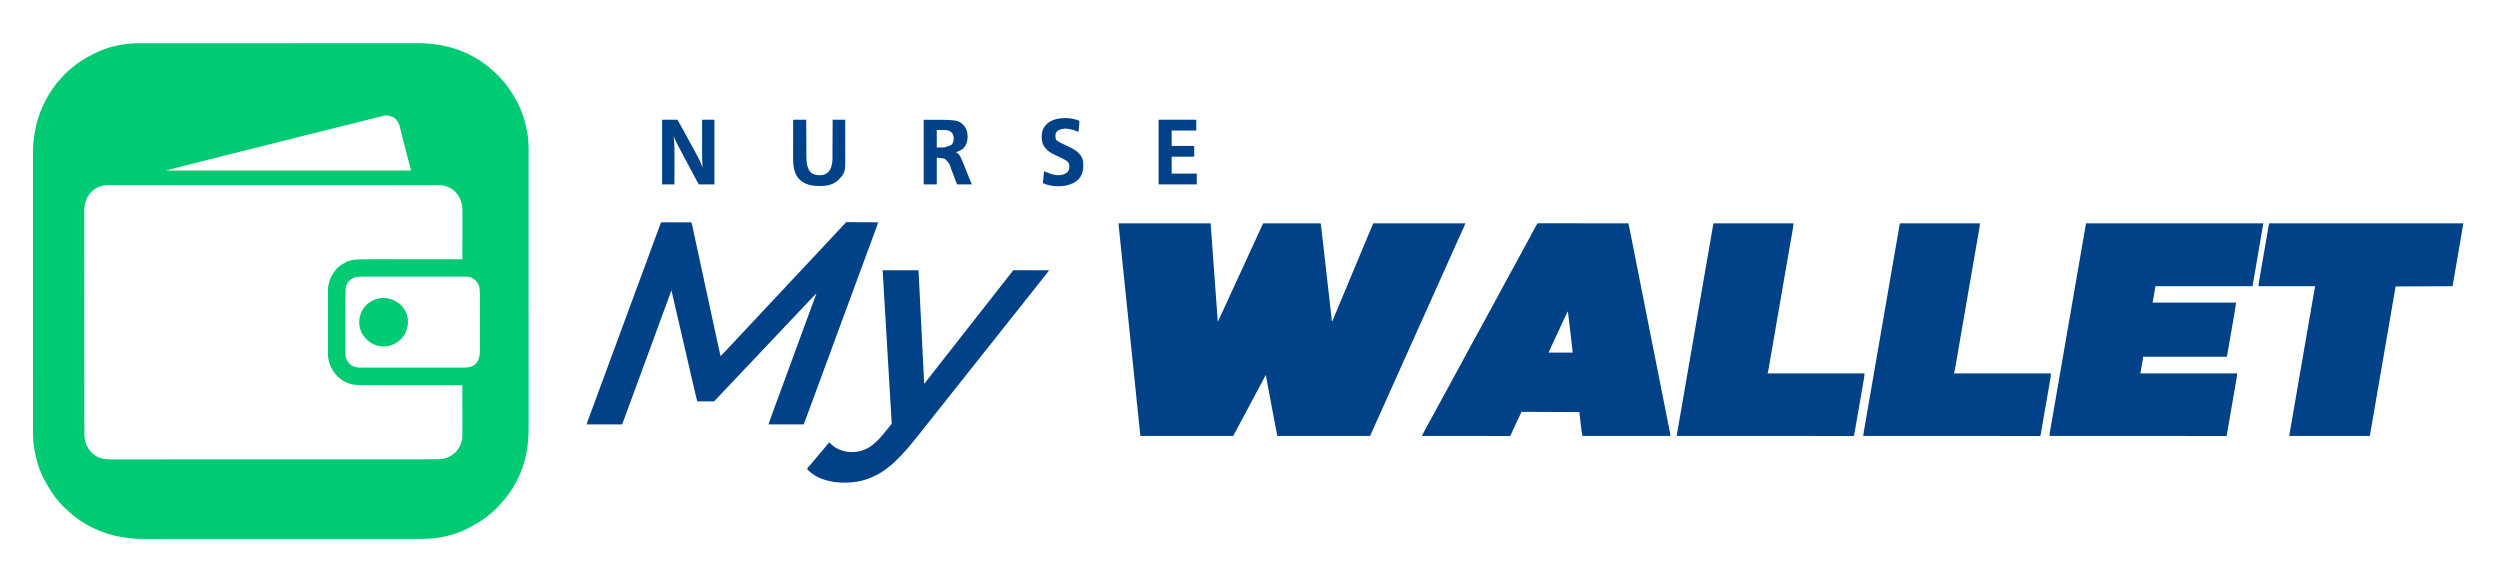
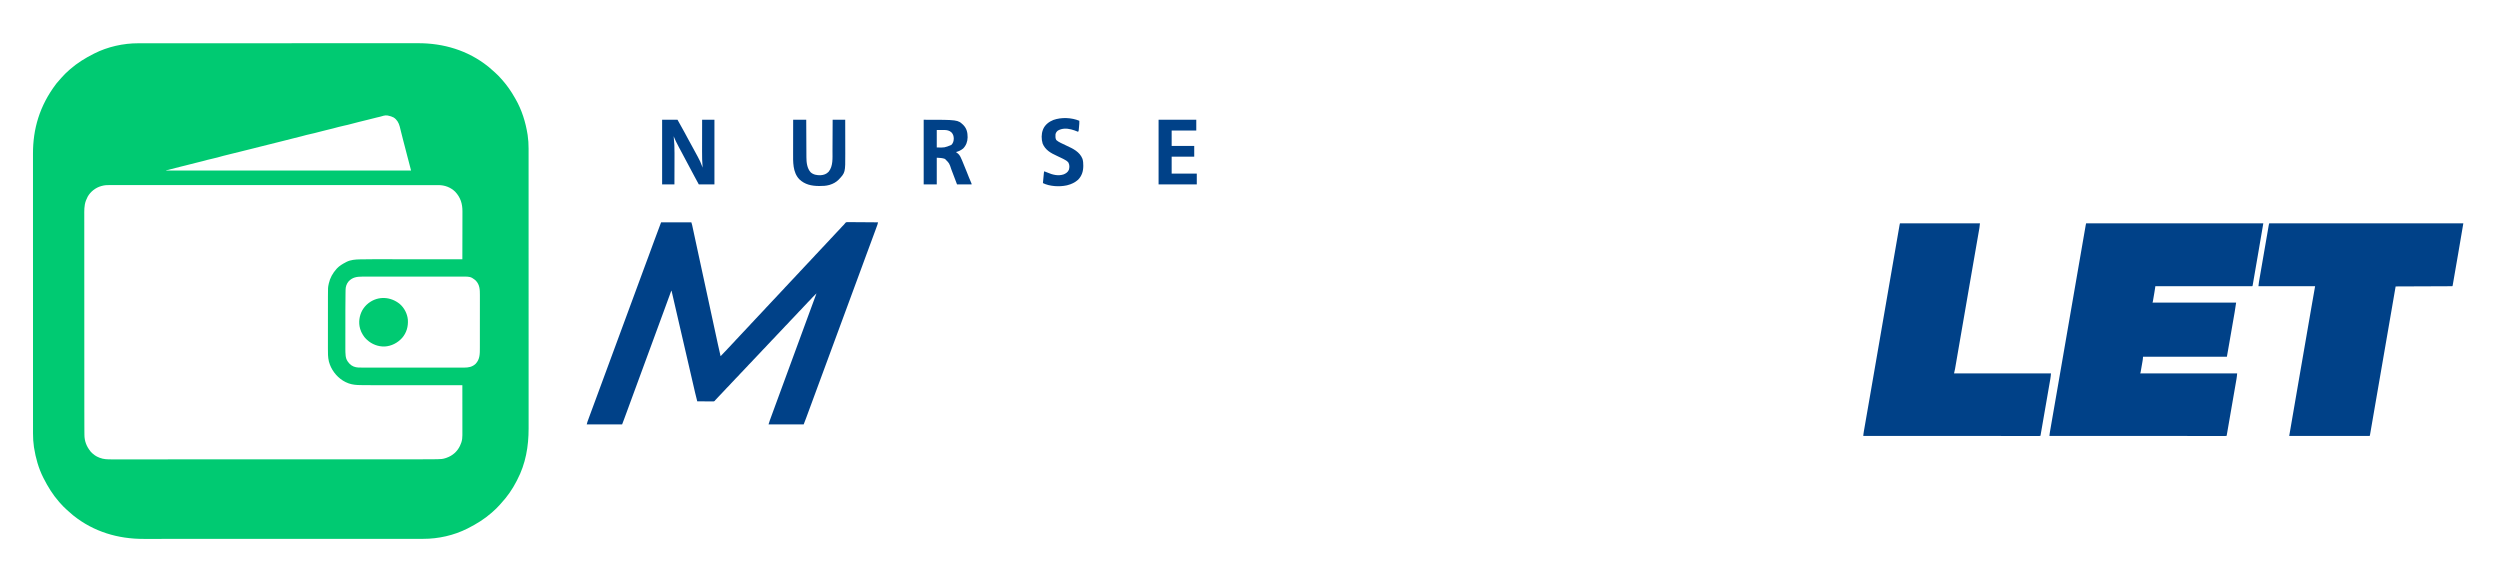
<svg xmlns="http://www.w3.org/2000/svg" version="1.1" width="9749" height="2217">
  <path d="M0 0 C1.978 -0.003 3.956 -0.006 5.935 -0.011 C11.33 -0.02 16.725 -0.017 22.12 -0.012 C28.005 -0.009 33.89 -0.017 39.776 -0.024 C50.077 -0.034 60.379 -0.037 70.681 -0.035 C81.726 -0.033 92.771 -0.035 103.817 -0.042 C104.516 -0.043 105.216 -0.043 105.937 -0.044 C108.787 -0.045 111.636 -0.047 114.486 -0.049 C144.164 -0.07 173.841 -0.076 203.518 -0.077 C206.709 -0.077 209.9 -0.077 213.091 -0.077 C213.883 -0.077 214.675 -0.077 215.491 -0.077 C233.069 -0.078 250.647 -0.083 268.224 -0.088 C275.471 -0.09 282.717 -0.092 289.963 -0.094 C290.764 -0.094 291.565 -0.094 292.39 -0.094 C338.257 -0.107 384.124 -0.115 429.991 -0.114 C431.707 -0.114 433.422 -0.114 435.137 -0.114 C442.881 -0.114 450.625 -0.114 458.369 -0.114 C461.822 -0.114 465.275 -0.113 468.727 -0.113 C470.456 -0.113 472.184 -0.113 473.912 -0.113 C528.533 -0.112 583.154 -0.127 637.776 -0.154 C651.534 -0.161 665.292 -0.168 679.05 -0.175 C679.898 -0.175 680.745 -0.176 681.618 -0.176 C707.757 -0.189 733.897 -0.196 760.036 -0.199 C760.857 -0.199 761.679 -0.199 762.525 -0.199 C780.563 -0.201 798.6 -0.201 816.638 -0.2 C823.093 -0.2 829.548 -0.2 836.004 -0.2 C837.609 -0.2 839.215 -0.2 840.821 -0.2 C866.342 -0.2 891.863 -0.211 917.383 -0.228 C943.11 -0.246 968.836 -0.25 994.563 -0.237 C998.13 -0.235 1001.696 -0.233 1005.263 -0.232 C1005.962 -0.231 1006.661 -0.231 1007.382 -0.231 C1018.384 -0.226 1029.385 -0.235 1040.387 -0.249 C1051.246 -0.263 1062.104 -0.262 1072.962 -0.247 C1078.754 -0.239 1084.545 -0.237 1090.337 -0.254 C1189.996 -0.517 1284.89 27.529 1363.525 90.257 C1364.536 91.055 1365.547 91.853 1366.588 92.675 C1372.451 97.381 1378.008 102.363 1383.506 107.484 C1385.756 109.574 1388.059 111.591 1390.385 113.597 C1394.627 117.295 1398.621 121.205 1402.588 125.195 C1403.256 125.859 1403.925 126.524 1404.613 127.208 C1409.123 131.727 1413.363 136.419 1417.525 141.257 C1418.451 142.305 1419.378 143.352 1420.307 144.398 C1438.294 164.865 1453.913 187.49 1467.344 211.18 C1468.541 213.284 1469.757 215.376 1470.975 217.468 C1495.296 259.699 1510.188 307.576 1517.775 355.57 C1517.927 356.521 1518.078 357.473 1518.234 358.454 C1520.816 375.876 1521.825 393.281 1521.78 410.875 C1521.782 412.856 1521.785 414.838 1521.79 416.819 C1521.798 422.218 1521.794 427.618 1521.788 433.017 C1521.784 438.909 1521.792 444.801 1521.798 450.692 C1521.806 461.004 1521.808 471.315 1521.804 481.626 C1521.8 492.681 1521.801 503.735 1521.806 514.79 C1521.807 515.49 1521.807 516.19 1521.808 516.912 C1521.809 519.765 1521.811 522.618 1521.812 525.471 C1521.828 554.376 1521.83 583.282 1521.828 612.188 C1521.828 616.177 1521.827 620.166 1521.827 624.155 C1521.827 625.344 1521.827 625.344 1521.827 626.557 C1521.825 644.145 1521.828 661.734 1521.831 679.322 C1521.832 683.343 1521.833 687.363 1521.834 691.383 C1521.834 692.997 1521.834 694.61 1521.835 696.224 C1521.835 697.024 1521.835 697.824 1521.835 698.648 C1521.835 700.266 1521.836 701.884 1521.836 703.502 C1521.845 749.39 1521.849 795.279 1521.845 841.168 C1521.845 842.017 1521.845 842.866 1521.845 843.741 C1521.844 853.209 1521.843 862.677 1521.842 872.145 C1521.842 873 1521.842 873.854 1521.842 874.735 C1521.841 881.836 1521.841 881.836 1521.841 885.105 C1521.835 939.767 1521.843 994.429 1521.862 1049.091 C1521.866 1062.863 1521.871 1076.636 1521.875 1090.409 C1521.876 1091.257 1521.876 1092.105 1521.876 1092.979 C1521.885 1119.137 1521.889 1145.294 1521.89 1171.452 C1521.89 1172.273 1521.89 1173.095 1521.89 1173.942 C1521.891 1191.984 1521.89 1210.026 1521.889 1228.069 C1521.889 1234.525 1521.888 1240.982 1521.888 1247.438 C1521.888 1249.044 1521.888 1250.65 1521.888 1252.256 C1521.886 1277.801 1521.893 1303.345 1521.905 1328.89 C1521.916 1355.347 1521.917 1381.805 1521.905 1408.263 C1521.904 1411.11 1521.902 1413.958 1521.901 1416.805 C1521.901 1417.504 1521.901 1418.203 1521.9 1418.923 C1521.896 1429.939 1521.902 1440.956 1521.912 1451.973 C1521.921 1462.834 1521.92 1473.694 1521.907 1484.555 C1521.901 1490.353 1521.9 1496.151 1521.911 1501.949 C1522.043 1571.726 1510.364 1639.928 1477.55 1702.298 C1476.437 1704.426 1475.352 1706.568 1474.268 1708.71 C1458.606 1739.397 1438.46 1768.148 1415.08 1793.456 C1413.098 1795.63 1411.168 1797.827 1409.248 1800.054 C1405.374 1804.494 1401.264 1808.666 1397.088 1812.82 C1396.02 1813.894 1396.02 1813.894 1394.93 1814.99 C1390.292 1819.619 1385.495 1823.989 1380.525 1828.257 C1379.477 1829.183 1378.43 1830.11 1377.385 1831.039 C1349.643 1855.42 1318.379 1874.633 1285.525 1891.257 C1284.729 1891.663 1283.933 1892.069 1283.113 1892.488 C1230.701 1919.034 1169.617 1932.655 1111.051 1932.515 C1109.072 1932.517 1107.094 1932.521 1105.116 1932.525 C1099.721 1932.535 1094.326 1932.532 1088.931 1932.527 C1083.046 1932.523 1077.16 1932.532 1071.275 1932.538 C1060.973 1932.549 1050.672 1932.552 1040.37 1932.55 C1029.325 1932.547 1018.279 1932.549 1007.234 1932.557 C1006.535 1932.557 1005.835 1932.558 1005.114 1932.558 C1002.264 1932.56 999.414 1932.562 996.564 1932.564 C966.887 1932.584 937.21 1932.59 907.532 1932.591 C904.341 1932.592 901.15 1932.592 897.959 1932.592 C897.167 1932.592 896.375 1932.592 895.559 1932.592 C877.982 1932.593 860.404 1932.597 842.826 1932.602 C835.58 1932.604 828.334 1932.606 821.088 1932.608 C820.287 1932.608 819.486 1932.609 818.661 1932.609 C772.794 1932.621 726.927 1932.63 681.059 1932.629 C679.344 1932.629 677.629 1932.629 675.913 1932.629 C668.17 1932.629 660.426 1932.628 652.682 1932.628 C649.229 1932.628 645.776 1932.628 642.323 1932.628 C640.595 1932.628 638.867 1932.628 637.138 1932.628 C582.517 1932.626 527.896 1932.641 473.275 1932.669 C459.517 1932.676 445.759 1932.683 432 1932.689 C430.73 1932.69 430.73 1932.69 429.433 1932.691 C403.294 1932.703 377.154 1932.711 351.015 1932.713 C350.193 1932.713 349.372 1932.713 348.526 1932.713 C330.488 1932.715 312.45 1932.716 294.413 1932.715 C287.958 1932.715 281.502 1932.715 275.047 1932.715 C273.441 1932.715 271.836 1932.715 270.23 1932.715 C244.709 1932.714 219.188 1932.726 193.667 1932.743 C167.941 1932.76 142.214 1932.765 116.488 1932.751 C112.921 1932.75 109.354 1932.748 105.788 1932.746 C105.088 1932.746 104.389 1932.746 103.669 1932.745 C92.667 1932.741 81.665 1932.749 70.663 1932.764 C59.805 1932.778 48.947 1932.776 38.088 1932.761 C32.297 1932.754 26.505 1932.752 20.714 1932.768 C-78.945 1933.031 -173.839 1904.986 -252.475 1842.257 C-253.485 1841.459 -254.496 1840.661 -255.537 1839.839 C-261.4 1835.134 -266.957 1830.152 -272.455 1825.031 C-274.705 1822.941 -277.009 1820.924 -279.334 1818.917 C-283.576 1815.22 -287.57 1811.31 -291.537 1807.32 C-292.206 1806.655 -292.874 1805.991 -293.563 1805.306 C-298.072 1800.788 -302.313 1796.096 -306.475 1791.257 C-307.4 1790.209 -308.327 1789.162 -309.256 1788.117 C-333.637 1760.375 -352.85 1729.11 -369.475 1696.257 C-369.881 1695.461 -370.287 1694.665 -370.705 1693.845 C-389.123 1657.482 -400.38 1617.079 -406.725 1576.945 C-406.951 1575.517 -406.951 1575.517 -407.183 1574.061 C-409.765 1556.639 -410.774 1539.233 -410.729 1521.64 C-410.732 1519.658 -410.735 1517.677 -410.739 1515.695 C-410.747 1510.296 -410.744 1504.897 -410.738 1499.497 C-410.734 1493.606 -410.741 1487.714 -410.747 1481.822 C-410.756 1471.511 -410.757 1461.2 -410.753 1450.889 C-410.75 1439.834 -410.75 1428.779 -410.756 1417.725 C-410.756 1417.025 -410.756 1416.324 -410.757 1415.603 C-410.758 1412.75 -410.76 1409.897 -410.761 1407.044 C-410.777 1378.138 -410.78 1349.233 -410.777 1320.327 C-410.777 1316.338 -410.777 1312.348 -410.776 1308.359 C-410.776 1307.567 -410.776 1306.774 -410.776 1305.958 C-410.775 1288.369 -410.777 1270.781 -410.781 1253.192 C-410.782 1249.172 -410.782 1245.152 -410.783 1241.131 C-410.783 1239.518 -410.784 1237.904 -410.784 1236.291 C-410.784 1235.491 -410.784 1234.691 -410.784 1233.867 C-410.785 1232.249 -410.785 1230.631 -410.785 1229.013 C-410.794 1183.124 -410.799 1137.235 -410.794 1091.346 C-410.794 1090.497 -410.794 1089.648 -410.794 1088.773 C-410.793 1079.305 -410.792 1069.838 -410.791 1060.37 C-410.791 1059.515 -410.791 1058.66 -410.791 1057.78 C-410.79 1050.679 -410.79 1050.679 -410.79 1047.409 C-410.785 992.748 -410.792 938.086 -410.811 883.424 C-410.816 869.651 -410.82 855.878 -410.825 842.106 C-410.825 841.258 -410.825 840.409 -410.826 839.536 C-410.834 813.378 -410.839 787.22 -410.839 761.063 C-410.839 760.241 -410.839 759.419 -410.839 758.573 C-410.84 740.531 -410.84 722.488 -410.838 704.446 C-410.838 697.989 -410.838 691.533 -410.837 685.076 C-410.837 683.47 -410.837 681.864 -410.837 680.258 C-410.836 654.714 -410.843 629.169 -410.854 603.625 C-410.866 577.167 -410.866 550.71 -410.854 524.252 C-410.853 521.404 -410.852 518.557 -410.851 515.709 C-410.85 515.011 -410.85 514.312 -410.85 513.592 C-410.845 502.575 -410.851 491.559 -410.861 480.542 C-410.871 469.681 -410.869 458.82 -410.857 447.959 C-410.851 442.161 -410.849 436.364 -410.861 430.566 C-411.04 335.498 -386.03 244.805 -320.475 158.257 C-319.677 157.247 -318.879 156.236 -318.057 155.195 C-313.351 149.332 -308.369 143.775 -303.248 138.277 C-301.158 136.027 -299.141 133.723 -297.135 131.398 C-293.437 127.155 -289.527 123.161 -285.537 119.195 C-284.873 118.526 -284.208 117.858 -283.523 117.169 C-279.005 112.66 -274.313 108.419 -269.475 104.257 C-268.427 103.332 -267.38 102.405 -266.334 101.476 C-238.592 77.095 -207.328 57.882 -174.475 41.257 C-173.679 40.851 -172.883 40.445 -172.063 40.027 C-119.65 13.481 -58.566 -0.141 0 0 Z M942.464 286.459 C938.162 287.627 933.82 288.569 929.463 289.507 C918.402 291.936 907.485 294.876 896.546 297.794 C884.355 301.04 872.14 304.043 859.839 306.848 C849.776 309.157 839.841 311.832 829.897 314.605 C826.285 315.598 822.659 316.533 819.025 317.445 C817.901 317.727 816.777 318.009 815.619 318.3 C812.06 319.156 808.481 319.907 804.9 320.664 C797.903 322.153 790.962 323.822 784.025 325.57 C782.204 326.026 782.204 326.026 780.346 326.491 C773.004 328.343 765.694 330.287 758.4 332.32 C749.763 334.724 741.075 336.763 732.328 338.724 C722.266 341.015 712.307 343.656 702.338 346.32 C692.335 348.992 682.364 351.636 672.213 353.695 C660.497 356.078 649.011 359.3 637.48 362.439 C626.247 365.494 615.019 368.392 603.65 370.907 C591.343 373.673 579.168 376.967 566.981 380.212 C557.442 382.747 547.886 385.155 538.278 387.414 C530.134 389.334 522.033 391.405 513.934 393.507 C500.432 397.01 486.913 400.407 473.343 403.637 C462.188 406.306 451.085 409.169 439.987 412.062 C433.021 413.874 426.048 415.625 419.037 417.253 C411.248 419.062 403.51 421.04 395.774 423.061 C384.704 425.952 373.629 428.755 362.463 431.257 C352.171 433.571 341.97 436.175 331.775 438.882 C331.065 439.071 330.354 439.259 329.622 439.453 C322.531 441.337 315.462 443.267 308.42 445.328 C301.33 447.368 294.172 448.952 286.963 450.507 C275.225 453.08 263.661 456.069 252.096 459.344 C243.189 461.848 234.242 464.009 225.216 466.034 C211.527 469.123 197.943 472.673 184.408 476.378 C177.932 478.148 171.451 479.74 164.902 481.213 C151.644 484.196 138.551 487.614 125.467 491.274 C124.784 491.464 124.101 491.654 123.397 491.85 C121.538 492.368 119.681 492.89 117.823 493.413 C114.732 494.204 111.68 494.786 108.525 495.257 C108.525 495.587 108.525 495.917 108.525 496.257 C423.675 496.257 738.825 496.257 1063.525 496.257 C1061.545 488.667 1059.565 481.077 1057.525 473.257 C1056.133 467.905 1056.133 467.905 1054.713 462.445 C1052.946 455.656 1051.16 448.872 1049.357 442.093 C1045.736 428.473 1042.135 414.854 1038.764 401.169 C1036.787 393.191 1034.664 385.256 1032.525 377.32 C1029.724 366.913 1027.092 356.482 1024.61 345.994 C1023.081 339.544 1021.507 333.11 1019.838 326.695 C1019.647 325.951 1019.457 325.208 1019.261 324.442 C1015.531 310.277 1008.421 297.535 995.705 289.468 C988.899 285.861 982.082 283.655 974.525 282.257 C973.663 282.056 972.801 281.855 971.912 281.648 C961.798 279.95 952.103 283.742 942.464 286.459 Z M-142.475 556.257 C-143.314 556.489 -144.153 556.72 -145.017 556.959 C-166.662 563.161 -186.382 578.367 -197.514 598.099 C-199.761 602.385 -201.66 606.773 -203.475 611.257 C-203.874 612.242 -204.274 613.227 -204.686 614.242 C-211.667 633.243 -210.906 653.225 -210.848 673.128 C-210.838 677.491 -210.846 681.855 -210.852 686.218 C-210.86 693.853 -210.856 701.487 -210.846 709.122 C-210.83 720.476 -210.831 731.83 -210.836 743.185 C-210.844 762.299 -210.837 781.414 -210.822 800.528 C-210.808 819.476 -210.799 838.424 -210.798 857.372 C-210.798 858.552 -210.798 859.733 -210.798 860.949 C-210.798 865.742 -210.798 870.534 -210.797 875.327 C-210.796 919.001 -210.781 962.674 -210.756 1006.348 C-210.733 1047.491 -210.718 1088.634 -210.715 1129.777 C-210.715 1131.042 -210.715 1132.308 -210.715 1133.612 C-210.714 1138.715 -210.714 1143.817 -210.713 1148.92 C-210.713 1151.464 -210.713 1154.007 -210.713 1156.551 C-210.712 1159.088 -210.712 1161.626 -210.712 1164.164 C-210.708 1204.711 -210.697 1245.259 -210.684 1285.807 C-210.68 1297.65 -210.677 1309.493 -210.675 1321.335 C-210.67 1346.244 -210.663 1371.153 -210.647 1396.062 C-210.64 1406.356 -210.635 1416.65 -210.634 1426.944 C-210.632 1449.342 -210.604 1471.741 -210.494 1494.139 C-210.475 1498.008 -210.462 1501.876 -210.45 1505.745 C-210.429 1511.019 -210.383 1516.293 -210.31 1521.567 C-210.289 1523.313 -210.275 1525.059 -210.27 1526.806 C-210.185 1550.738 -202.388 1571.65 -187.475 1590.257 C-186.361 1591.742 -186.361 1591.742 -185.225 1593.257 C-181.288 1597.92 -176.278 1601.543 -171.475 1605.257 C-170.811 1605.795 -170.147 1606.332 -169.463 1606.886 C-164.429 1610.633 -158.793 1613.033 -153.037 1615.445 C-152.27 1615.778 -151.502 1616.111 -150.711 1616.455 C-135.395 1622.596 -118.943 1622.694 -102.703 1622.629 C-100.546 1622.632 -98.39 1622.636 -96.233 1622.641 C-90.328 1622.651 -84.424 1622.642 -78.519 1622.63 C-72.087 1622.621 -65.654 1622.629 -59.221 1622.635 C-47.954 1622.643 -36.686 1622.639 -25.418 1622.628 C-13.333 1622.617 -1.248 1622.612 10.837 1622.615 C11.602 1622.615 12.367 1622.615 13.154 1622.615 C17.054 1622.616 20.954 1622.618 24.854 1622.619 C53.057 1622.627 81.26 1622.62 109.463 1622.605 C137.417 1622.59 165.372 1622.582 193.327 1622.581 C195.084 1622.581 196.841 1622.581 198.599 1622.581 C205.662 1622.58 212.725 1622.58 219.788 1622.58 C239.534 1622.58 259.28 1622.578 279.026 1622.576 C279.925 1622.576 280.824 1622.576 281.751 1622.576 C325.483 1622.571 369.216 1622.555 412.949 1622.539 C473.653 1622.515 534.356 1622.501 595.06 1622.498 C596.947 1622.497 598.834 1622.497 600.72 1622.497 C607.311 1622.497 613.902 1622.496 620.493 1622.496 C626.123 1622.496 631.753 1622.495 637.382 1622.495 C640.19 1622.495 642.997 1622.495 645.805 1622.495 C704.694 1622.491 763.584 1622.48 822.473 1622.467 C840.821 1622.463 859.169 1622.46 877.517 1622.457 C914.27 1622.453 951.022 1622.445 987.775 1622.429 C990.897 1622.428 994.018 1622.427 997.14 1622.425 C998.289 1622.425 998.289 1622.425 999.461 1622.424 C1011.49 1622.419 1023.519 1622.417 1035.547 1622.417 C1047.435 1622.416 1059.323 1622.412 1071.211 1622.404 C1077.545 1622.4 1083.879 1622.397 1090.213 1622.399 C1104.568 1622.403 1118.921 1622.376 1133.275 1622.279 C1135.487 1622.264 1137.699 1622.25 1139.911 1622.238 C1146.704 1622.197 1153.495 1622.134 1160.288 1622.039 C1162.393 1622.013 1164.498 1621.992 1166.604 1621.979 C1178.267 1621.896 1188.473 1621.322 1199.525 1617.257 C1200.801 1616.812 1200.801 1616.812 1202.102 1616.358 C1225.567 1608.025 1243.564 1592.203 1254.271 1569.801 C1258.059 1561.517 1261.251 1553.334 1262.525 1544.257 C1262.61 1543.662 1262.695 1543.067 1262.783 1542.454 C1263.901 1533.229 1263.657 1523.946 1263.639 1514.671 C1263.639 1512.689 1263.639 1510.707 1263.639 1508.726 C1263.64 1503.369 1263.634 1498.012 1263.627 1492.656 C1263.62 1487.049 1263.62 1481.442 1263.619 1475.835 C1263.616 1465.229 1263.607 1454.622 1263.597 1444.015 C1263.586 1431.935 1263.581 1419.856 1263.576 1407.776 C1263.565 1382.936 1263.548 1358.097 1263.525 1333.257 C1262.747 1333.258 1261.97 1333.258 1261.168 1333.258 C1214.879 1333.281 1168.59 1333.298 1122.301 1333.308 C1116.721 1333.31 1111.14 1333.311 1105.56 1333.312 C1103.894 1333.313 1103.894 1333.313 1102.194 1333.313 C1084.3 1333.317 1066.406 1333.325 1048.512 1333.334 C1030.098 1333.344 1011.684 1333.349 993.27 1333.351 C981.943 1333.353 970.616 1333.357 959.289 1333.365 C951.481 1333.371 943.673 1333.372 935.865 1333.371 C931.386 1333.37 926.907 1333.371 922.429 1333.376 C904.723 1333.397 887.018 1333.323 869.315 1332.986 C867.574 1332.955 865.832 1332.927 864.091 1332.905 C849.709 1332.709 835.362 1331.428 821.65 1326.757 C820.922 1326.511 820.193 1326.264 819.443 1326.01 C789.128 1315.069 765.139 1291.522 751.15 1262.945 C748.041 1256.308 745.441 1249.647 743.525 1242.57 C743.342 1241.896 743.158 1241.222 742.969 1240.528 C739.023 1224.203 739.239 1207.299 739.282 1190.626 C739.281 1188.198 739.279 1185.77 739.277 1183.341 C739.272 1177.475 739.277 1171.608 739.287 1165.741 C739.297 1158.887 739.297 1152.032 739.296 1145.177 C739.296 1132.934 739.305 1120.692 739.32 1108.449 C739.334 1096.611 739.341 1084.773 739.34 1072.935 C739.34 1072.206 739.34 1071.476 739.34 1070.725 C739.34 1069.997 739.34 1069.268 739.34 1068.518 C739.339 1054.979 739.345 1041.44 739.354 1027.9 C739.357 1023.14 739.358 1018.379 739.358 1013.618 C739.359 1007.194 739.366 1000.769 739.376 994.345 C739.379 991.999 739.38 989.654 739.379 987.308 C739.374 952.524 739.374 952.524 742.213 939.195 C742.387 938.361 742.562 937.527 742.741 936.668 C747.508 915.083 757.9 896.677 772.525 880.257 C773.247 879.445 773.969 878.633 774.713 877.796 C784.341 867.647 796.262 860.697 808.525 854.257 C809.607 853.677 810.688 853.097 811.803 852.499 C828.085 844.328 846.185 843.087 864.102 842.701 C865.046 842.68 865.99 842.659 866.963 842.637 C900.695 841.917 934.445 842.129 968.183 842.154 C978.447 842.161 988.711 842.162 998.975 842.164 C1017.269 842.166 1035.562 842.172 1053.856 842.182 C1071.591 842.191 1089.326 842.198 1107.062 842.202 C1108.161 842.203 1109.26 842.203 1110.393 842.203 C1115.91 842.204 1121.427 842.206 1126.944 842.207 C1172.471 842.217 1217.998 842.235 1263.525 842.257 C1263.596 815.953 1263.648 789.648 1263.681 763.343 C1263.696 751.128 1263.717 738.913 1263.752 726.698 C1263.782 716.045 1263.801 705.392 1263.808 694.739 C1263.812 689.104 1263.821 683.47 1263.843 677.835 C1263.863 672.518 1263.869 667.202 1263.865 661.886 C1263.865 659.947 1263.871 658.008 1263.883 656.068 C1264.054 625.949 1256.482 601.049 1235.4 578.757 C1217.902 561.741 1194.762 553.068 1170.409 553.13 C1169.495 553.128 1168.581 553.126 1167.639 553.125 C1164.559 553.12 1161.479 553.123 1158.399 553.126 C1156.165 553.124 1153.932 553.122 1151.698 553.12 C1145.525 553.114 1139.351 553.115 1133.178 553.116 C1127.166 553.117 1121.154 553.113 1115.142 553.109 C1102.692 553.101 1090.242 553.098 1077.791 553.098 C1065.171 553.097 1052.55 553.095 1039.93 553.089 C1039.133 553.089 1038.337 553.089 1037.516 553.088 C1034.272 553.087 1031.027 553.086 1027.783 553.084 C989.36 553.068 950.936 553.061 912.513 553.057 C893.383 553.054 874.252 553.051 855.122 553.047 C793.769 553.034 732.416 553.023 671.063 553.02 C668.13 553.02 665.197 553.02 662.264 553.019 C656.383 553.019 650.501 553.019 644.619 553.018 C637.733 553.018 630.846 553.018 623.96 553.017 C621.989 553.017 620.018 553.017 618.047 553.017 C554.743 553.013 491.439 552.998 428.136 552.975 C382.652 552.958 337.169 552.943 291.686 552.938 C290.75 552.938 289.815 552.938 288.852 552.938 C268.32 552.936 247.788 552.935 227.257 552.934 C219.91 552.934 212.564 552.934 205.217 552.934 C203.39 552.934 201.562 552.934 199.734 552.934 C170.606 552.933 141.478 552.923 112.349 552.908 C83.011 552.894 53.673 552.888 24.335 552.897 C20.281 552.898 16.226 552.899 12.172 552.9 C11.377 552.9 10.583 552.9 9.764 552.9 C-2.819 552.903 -15.402 552.896 -27.986 552.884 C-40.359 552.873 -52.733 552.873 -65.107 552.883 C-71.726 552.889 -78.345 552.889 -84.963 552.877 C-90.986 552.866 -97.008 552.868 -103.03 552.882 C-105.194 552.884 -107.358 552.881 -109.523 552.873 C-120.931 552.833 -131.419 553.146 -142.475 556.257 Z M819.848 928.663 C811.6 938.609 808.272 949.43 808.118 962.158 C808.099 963.154 808.08 964.151 808.061 965.178 C808 968.59 807.955 972.002 807.912 975.414 C807.894 976.635 807.875 977.857 807.857 979.116 C807.248 1019.94 807.338 1060.775 807.34 1101.603 C807.34 1110.708 807.328 1119.813 807.314 1128.919 C807.301 1137.83 807.296 1146.742 807.296 1155.654 C807.297 1160.922 807.294 1166.19 807.283 1171.458 C807.274 1176.377 807.274 1181.296 807.281 1186.215 C807.282 1188.001 807.28 1189.786 807.273 1191.572 C807.245 1200.451 807.463 1209.219 808.404 1218.053 C808.48 1218.783 808.556 1219.512 808.634 1220.263 C809.909 1230.999 814.401 1239.3 821.525 1247.257 C822.132 1247.957 822.74 1248.657 823.365 1249.378 C832.781 1259.564 844.948 1263.828 858.62 1264.532 C863.237 1264.68 867.852 1264.663 872.47 1264.645 C874.25 1264.649 876.029 1264.655 877.808 1264.661 C882.661 1264.676 887.515 1264.672 892.368 1264.664 C897.617 1264.659 902.865 1264.672 908.113 1264.682 C918.381 1264.699 928.648 1264.7 938.916 1264.695 C947.264 1264.691 955.612 1264.692 963.96 1264.698 C965.15 1264.698 966.34 1264.699 967.566 1264.7 C969.984 1264.701 972.401 1264.703 974.819 1264.705 C997.47 1264.718 1020.12 1264.713 1042.771 1264.701 C1063.475 1264.691 1084.18 1264.704 1104.884 1264.728 C1126.166 1264.753 1147.448 1264.762 1168.73 1264.756 C1180.669 1264.752 1192.609 1264.754 1204.548 1264.772 C1214.71 1264.787 1224.873 1264.787 1235.035 1264.77 C1240.216 1264.761 1245.396 1264.759 1250.577 1264.774 C1255.327 1264.788 1260.077 1264.783 1264.828 1264.764 C1266.538 1264.76 1268.249 1264.763 1269.959 1264.774 C1287.09 1264.871 1302.269 1262.253 1315.213 1250.07 C1332.39 1231.981 1331.828 1210.463 1331.8 1186.988 C1331.804 1184.551 1331.81 1182.113 1331.815 1179.676 C1331.827 1173.771 1331.83 1167.867 1331.828 1161.962 C1331.826 1157.156 1331.828 1152.351 1331.832 1147.545 C1331.833 1146.858 1331.833 1146.171 1331.834 1145.464 C1331.835 1144.067 1331.836 1142.671 1331.837 1141.275 C1331.848 1128.215 1331.846 1115.155 1331.84 1102.095 C1331.835 1090.183 1331.846 1078.272 1331.865 1066.36 C1331.885 1054.088 1331.893 1041.817 1331.889 1029.546 C1331.887 1022.672 1331.889 1015.799 1331.904 1008.926 C1331.917 1002.459 1331.914 995.992 1331.901 989.524 C1331.899 987.163 1331.902 984.801 1331.91 982.439 C1331.98 960.894 1331.525 942.037 1315.951 925.546 C1312.116 921.927 1308.012 919.011 1303.525 916.257 C1302.576 915.64 1302.576 915.64 1301.607 915.011 C1290.764 908.699 1275.992 909.968 1263.833 910.003 C1262.081 910.001 1260.329 909.998 1258.577 909.994 C1253.8 909.986 1249.022 909.99 1244.245 909.996 C1239.078 910 1233.912 909.993 1228.746 909.988 C1218.639 909.979 1208.533 909.981 1198.426 909.987 C1190.21 909.991 1181.994 909.992 1173.778 909.99 C1172.607 909.989 1171.436 909.989 1170.229 909.989 C1167.85 909.988 1165.471 909.987 1163.091 909.987 C1140.802 909.981 1118.512 909.988 1096.223 909.998 C1077.112 910.007 1058.001 910.006 1038.889 909.997 C1016.676 909.986 994.463 909.982 972.249 909.988 C969.879 909.988 967.509 909.989 965.139 909.99 C963.973 909.99 962.807 909.99 961.605 909.991 C953.402 909.992 945.198 909.989 936.995 909.985 C926.994 909.979 916.993 909.981 906.992 909.991 C901.892 909.996 896.793 909.999 891.694 909.992 C887.02 909.986 882.346 909.989 877.673 910 C875.988 910.002 874.303 910.001 872.618 909.996 C851.883 909.941 834.397 912.786 819.848 928.663 Z " fill="#00CA72" transform="translate(539.475,168.743)" />
-   <path d="M0 0 C118.47 0 236.94 0 359 0 C369.625 146.438 369.625 146.438 372.94 192.138 C374.105 208.193 374.105 208.193 375.27 224.248 C375.325 224.993 375.379 225.739 375.434 226.507 C375.49 227.266 375.545 228.026 375.602 228.809 C375.687 229.987 375.687 229.987 375.774 231.19 C379.473 282.13 383.19 333.068 387 384 C400.344 355.293 400.344 355.293 413.5 326.5 C419.079 314.177 424.74 301.894 430.438 289.625 C436.351 276.892 442.237 264.148 448.062 251.375 C453.638 239.153 459.243 226.946 464.875 214.75 C465.249 213.94 465.623 213.131 466.008 212.297 C469.439 204.867 472.872 197.438 476.307 190.011 C478.601 185.049 480.895 180.087 483.188 175.125 C483.564 174.311 483.94 173.496 484.328 172.657 C489.711 161.002 495.044 149.325 500.341 137.63 C506.042 125.051 511.843 112.519 517.66 99.993 C523.165 88.137 528.638 76.268 534.062 64.375 C539.535 52.38 545.028 40.394 550.548 28.42 C551.34 26.703 552.131 24.984 552.922 23.266 C554.025 20.871 555.129 18.476 556.234 16.082 C556.557 15.381 556.879 14.681 557.211 13.959 C559.386 9.253 561.679 4.642 564 0 C637.92 0 711.84 0 788 0 C790.25 14.625 790.25 14.625 790.899 20.341 C791.124 22.301 791.124 22.301 791.353 24.3 C791.511 25.707 791.67 27.114 791.828 28.521 C792.002 30.048 792.177 31.576 792.351 33.104 C792.826 37.266 793.297 41.429 793.768 45.591 C794.278 50.094 794.791 54.596 795.304 59.098 C796.191 66.887 797.075 74.676 797.959 82.465 C799.237 93.73 800.519 104.993 801.801 116.257 C803.883 134.537 805.962 152.817 808.04 171.097 C808.227 172.736 808.227 172.736 808.417 174.409 C809.804 186.616 811.192 198.823 812.578 211.03 C813.082 215.465 813.586 219.901 814.09 224.337 C814.214 225.431 814.339 226.526 814.467 227.654 C816.538 245.882 818.612 264.109 820.688 282.336 C821.968 293.579 823.246 304.822 824.521 316.065 C825.393 323.756 826.268 331.447 827.145 339.137 C827.651 343.579 828.156 348.02 828.658 352.462 C829.117 356.523 829.579 360.583 830.044 364.642 C830.212 366.116 830.379 367.59 830.544 369.065 C830.768 371.058 830.997 373.05 831.227 375.043 C831.353 376.153 831.479 377.263 831.609 378.407 C831.86 380.978 831.86 380.978 833 383 C833.421 381.983 833.841 380.966 834.275 379.919 C845.078 353.814 855.952 327.741 866.874 301.686 C870.21 293.729 873.543 285.771 876.875 277.812 C877.427 276.495 877.427 276.495 877.99 275.15 C884.01 260.773 890.008 246.388 896 232 C902.361 216.723 908.733 201.451 915.125 186.188 C915.493 185.308 915.862 184.428 916.241 183.522 C919.195 176.469 922.15 169.417 925.104 162.364 C927.695 156.181 930.285 149.997 932.875 143.812 C933.243 142.933 933.611 142.054 933.991 141.148 C940.433 125.762 946.851 110.366 953.263 94.967 C959.308 80.452 965.365 65.941 971.438 51.438 C971.779 50.623 972.12 49.808 972.471 48.968 C979.307 32.642 986.155 16.322 993 0 C1111.47 0 1229.94 0 1352 0 C1350.084 5.748 1348.205 11.082 1345.664 16.516 C1345.349 17.201 1345.033 17.886 1344.708 18.592 C1344.034 20.055 1343.358 21.516 1342.68 22.977 C1340.867 26.884 1339.069 30.798 1337.27 34.711 C1336.906 35.5 1336.543 36.289 1336.168 37.102 C1332.836 44.339 1329.564 51.601 1326.312 58.875 C1325.785 60.054 1325.258 61.234 1324.714 62.449 C1323.661 64.806 1322.607 67.163 1321.555 69.52 C1318.979 75.286 1316.396 81.049 1313.812 86.812 C1313.024 88.573 1313.024 88.573 1312.219 90.368 C1309.068 97.4 1305.908 104.428 1302.742 111.453 C1301.224 114.823 1299.706 118.193 1298.188 121.562 C1297.804 122.413 1297.421 123.264 1297.026 124.14 C1291.339 136.766 1285.699 149.412 1280.089 162.072 C1274.221 175.308 1268.261 188.5 1262.282 201.686 C1256.804 213.769 1251.372 225.87 1246 238 C1239.832 251.928 1233.573 265.813 1227.282 279.687 C1221.804 291.769 1216.372 303.87 1211 316 C1204.366 330.978 1197.63 345.909 1190.869 360.831 C1190.073 362.588 1189.277 364.345 1188.48 366.102 C1188.094 366.955 1187.707 367.808 1187.309 368.687 C1182.349 379.638 1177.437 390.61 1172.528 401.584 C1170.128 406.948 1167.724 412.31 1165.32 417.671 C1161.854 425.401 1158.389 433.132 1154.926 440.863 C1150.207 451.397 1145.484 461.93 1140.742 472.453 C1139.224 475.823 1137.706 479.193 1136.188 482.562 C1135.804 483.413 1135.421 484.264 1135.026 485.14 C1129.339 497.766 1123.699 510.412 1118.089 523.072 C1112.221 536.308 1106.261 549.5 1100.282 562.686 C1094.804 574.769 1089.372 586.87 1084 599 C1077.366 613.978 1070.63 628.909 1063.869 643.831 C1063.073 645.588 1062.277 647.345 1061.48 649.102 C1061.094 649.955 1060.707 650.808 1060.309 651.687 C1055.349 662.638 1050.437 673.61 1045.528 684.584 C1043.128 689.948 1040.724 695.31 1038.32 700.671 C1034.854 708.401 1031.389 716.132 1027.926 723.863 C1023.207 734.397 1018.484 744.93 1013.742 755.453 C1006.148 772.308 998.57 789.169 991.062 806.062 C990.723 806.825 990.384 807.588 990.035 808.374 C989.076 810.532 988.118 812.69 987.16 814.848 C986.744 815.784 986.744 815.784 986.32 816.739 C984.514 820.813 982.756 824.903 981 829 C861.54 829 742.08 829 619 829 C606.318 763.285 606.318 763.285 600.254 730.846 C599.363 726.081 598.47 721.316 597.577 716.552 C595.906 707.632 594.236 698.711 592.567 689.79 C590.101 676.611 587.632 663.433 585.164 650.254 C584.798 648.3 584.432 646.345 584.066 644.391 C583.887 643.438 583.709 642.484 583.525 641.502 C582.472 635.879 581.419 630.257 580.367 624.634 C579.719 621.172 579.071 617.711 578.423 614.249 C578.123 612.649 577.824 611.048 577.525 609.447 C577.116 607.264 576.708 605.082 576.299 602.899 C576.071 601.68 575.843 600.461 575.608 599.205 C575.088 596.466 574.553 593.732 574 591 C573.533 591.883 573.067 592.767 572.586 593.677 C563.971 609.979 555.338 626.271 546.617 642.517 C541.887 651.332 537.189 660.163 532.5 669 C526.581 680.155 520.634 691.294 514.664 702.422 C509.92 711.269 505.206 720.132 500.5 729 C494.583 740.152 488.638 751.289 482.668 762.413 C479.347 768.607 476.036 774.807 472.742 781.016 C472.196 782.044 472.196 782.044 471.64 783.094 C469.899 786.374 468.161 789.655 466.424 792.938 C460.028 805.003 453.505 816.991 447 829 C327.54 829 208.08 829 85 829 C69.477 678.737 69.477 678.737 64.734 632.765 C64.647 631.925 64.56 631.084 64.471 630.219 C64.289 628.449 64.106 626.68 63.923 624.911 C63.638 622.14 63.352 619.369 63.066 616.598 C54.381 532.414 45.702 448.228 30.198 297.705 C29.59 291.801 28.982 285.897 28.374 279.994 C28.222 278.519 28.07 277.044 27.919 275.569 C25.481 251.897 23.042 228.224 20.602 204.552 C18.046 179.743 15.49 154.933 12.937 130.123 C12.66 127.435 12.384 124.747 12.107 122.059 C12.039 121.398 11.971 120.737 11.901 120.057 C10.748 108.862 9.595 97.667 8.44 86.473 C7.429 76.662 6.419 66.851 5.41 57.04 C4.831 51.41 4.251 45.78 3.67 40.151 C3.14 35.022 2.613 29.893 2.086 24.764 C1.896 22.908 1.704 21.052 1.512 19.196 C1.252 16.687 0.995 14.178 0.738 11.669 C0.662 10.942 0.587 10.215 0.508 9.466 C0.185 6.281 0 3.208 0 0 Z " fill="#004188" transform="translate(4362,871)" />
-   <path d="M0 0 C2.518 -0.373 2.518 -0.373 5.775 -0.369 C7.012 -0.375 8.249 -0.381 9.523 -0.387 C10.909 -0.379 12.294 -0.37 13.68 -0.361 C15.142 -0.362 16.604 -0.365 18.065 -0.369 C22.097 -0.375 26.129 -0.363 30.16 -0.348 C34.503 -0.335 38.845 -0.34 43.187 -0.342 C50.715 -0.343 58.243 -0.334 65.771 -0.317 C76.655 -0.293 87.539 -0.285 98.424 -0.281 C116.081 -0.275 133.739 -0.255 151.396 -0.226 C168.552 -0.199 185.708 -0.178 202.865 -0.165 C204.45 -0.164 204.45 -0.164 206.067 -0.162 C211.369 -0.158 216.671 -0.155 221.973 -0.151 C265.982 -0.12 309.991 -0.067 354 0 C354.947 4.396 355.891 8.792 356.836 13.189 C357.232 15.029 357.232 15.029 357.636 16.906 C359.825 27.102 361.912 37.318 363.93 47.55 C364.149 48.661 364.369 49.773 364.595 50.918 C364.821 52.065 365.048 53.212 365.281 54.395 C365.772 56.872 366.263 59.35 366.754 61.827 C367.796 67.085 368.837 72.342 369.876 77.6 C371.396 85.286 372.918 92.972 374.44 100.658 C376.3 110.049 378.16 119.439 380.018 128.83 C380.23 129.903 380.23 129.903 380.447 130.997 C380.588 131.71 380.729 132.423 380.874 133.157 C384.095 149.433 387.321 165.707 390.551 181.98 C397.986 219.446 405.412 256.913 412.79 294.39 C413.466 297.826 414.143 301.261 414.819 304.696 C414.955 305.386 415.091 306.076 415.231 306.787 C416.779 314.65 418.327 322.512 419.875 330.375 C420.016 331.092 420.157 331.809 420.303 332.548 C431.917 391.526 443.635 450.484 455.375 509.438 C455.592 510.528 455.809 511.619 456.033 512.742 C458.202 523.633 460.371 534.523 462.539 545.414 C463.174 548.601 463.809 551.789 464.444 554.976 C465.278 559.166 466.112 563.356 466.947 567.546 C474.548 605.717 482.133 643.89 489.688 682.069 C489.991 683.601 489.991 683.601 490.3 685.163 C490.501 686.178 490.701 687.192 490.908 688.237 C491.108 689.246 491.307 690.255 491.513 691.294 C491.911 693.304 492.308 695.313 492.706 697.323 C495.61 712.004 498.527 726.682 501.45 741.36 C503.204 750.167 504.955 758.974 506.706 767.781 C508.128 774.934 509.553 782.087 510.981 789.239 C511.847 793.583 512.711 797.928 513.573 802.273 C513.974 804.29 514.376 806.306 514.78 808.322 C515.331 811.073 515.877 813.825 516.421 816.577 C516.583 817.38 516.745 818.182 516.912 819.009 C517.585 822.433 518 825.495 518 829 C404.81 829 291.62 829 175 829 C168.87 798.35 166.739 767.033 163 736 C88.09 735.67 13.18 735.34 -64 735 C-64.33 736.65 -64.66 738.3 -65 740 C-65.754 741.931 -65.754 741.931 -66.651 743.795 C-66.99 744.506 -67.329 745.217 -67.678 745.95 C-68.047 746.71 -68.417 747.471 -68.797 748.254 C-69.182 749.059 -69.567 749.864 -69.964 750.694 C-70.791 752.421 -71.621 754.148 -72.453 755.873 C-74.2 759.495 -75.934 763.124 -77.668 766.752 C-78.541 768.577 -79.414 770.402 -80.288 772.227 C-83.95 779.878 -87.558 787.554 -91.125 795.25 C-91.639 796.358 -92.152 797.466 -92.682 798.607 C-96.309 806.453 -99.876 814.326 -103.375 822.229 C-105.896 827.896 -105.896 827.896 -107 829 C-108.83 829.098 -110.663 829.124 -112.495 829.123 C-113.696 829.125 -114.896 829.127 -116.133 829.129 C-117.482 829.126 -118.831 829.123 -120.18 829.12 C-121.6 829.121 -123.019 829.122 -124.439 829.123 C-128.359 829.125 -132.279 829.121 -136.199 829.116 C-140.419 829.112 -144.639 829.113 -148.859 829.114 C-156.177 829.114 -163.495 829.111 -170.813 829.106 C-181.394 829.098 -191.974 829.095 -202.555 829.094 C-219.719 829.092 -236.884 829.085 -254.048 829.075 C-270.726 829.066 -287.404 829.059 -304.082 829.055 C-305.11 829.055 -306.137 829.054 -307.195 829.054 C-312.348 829.053 -317.502 829.052 -322.655 829.05 C-365.437 829.04 -408.218 829.022 -451 829 C-449.734 826.459 -448.468 823.918 -447.2 821.377 C-446.845 820.665 -446.491 819.952 -446.125 819.218 C-443.122 813.202 -439.978 807.273 -436.75 801.375 C-436.197 800.359 -435.644 799.343 -435.074 798.297 C-433.386 795.196 -431.693 792.098 -430 789 C-428.984 787.138 -427.969 785.276 -426.953 783.414 C-425.476 780.705 -423.998 777.996 -422.518 775.288 C-419.938 770.565 -417.369 765.836 -414.816 761.098 C-409.456 751.152 -404.037 741.251 -398.438 731.438 C-393.584 722.927 -388.993 714.309 -384.506 705.601 C-381.109 699.04 -377.549 692.596 -373.875 686.188 C-368.365 676.569 -363.156 666.811 -358 657 C-352.488 646.513 -346.873 636.116 -340.973 625.84 C-336.118 617.329 -331.558 608.672 -327 600 C-321.943 590.38 -316.845 580.804 -311.438 571.375 C-305.467 560.963 -299.843 550.381 -294.235 539.771 C-293.515 538.408 -292.795 537.046 -292.074 535.684 C-291.548 534.687 -291.548 534.687 -291.01 533.671 C-286.577 525.297 -282.021 516.992 -277.467 508.684 C-274.796 503.797 -272.149 498.898 -269.5 494 C-264.857 485.419 -260.196 476.848 -255.517 468.287 C-252.938 463.564 -250.369 458.835 -247.816 454.098 C-242.456 444.152 -237.037 434.251 -231.438 424.438 C-226.584 415.927 -221.993 407.309 -217.506 398.601 C-214.109 392.04 -210.549 385.596 -206.875 379.188 C-201.365 369.569 -196.156 359.811 -191 350 C-185.943 340.38 -180.845 330.804 -175.438 321.375 C-169.467 310.963 -163.843 300.381 -158.235 289.771 C-157.515 288.408 -156.795 287.046 -156.074 285.684 C-155.723 285.02 -155.372 284.355 -155.01 283.671 C-150.577 275.297 -146.021 266.992 -141.467 258.684 C-138.796 253.797 -136.149 248.898 -133.5 244 C-128.857 235.419 -124.196 226.848 -119.517 218.287 C-116.938 213.564 -114.369 208.835 -111.816 204.098 C-106.456 194.152 -101.037 184.251 -95.438 174.438 C-90.584 165.927 -85.993 157.309 -81.506 148.601 C-78.109 142.04 -74.549 135.596 -70.875 129.188 C-65.365 119.569 -60.156 109.811 -55 100 C-49.488 89.513 -43.873 79.116 -37.973 68.84 C-33.118 60.329 -28.558 51.671 -24 43 C-6.585 9.878 -6.585 9.878 0 0 Z M117 344 C107.73 363.567 98.505 383.152 89.462 402.825 C86.842 408.514 84.202 414.194 81.562 419.875 C81.018 421.046 80.474 422.218 79.914 423.425 C77.76 428.061 75.606 432.696 73.451 437.332 C69.629 445.552 65.812 453.775 62 462 C61.631 462.797 61.261 463.594 60.881 464.415 C58.413 469.741 55.947 475.068 53.483 480.396 C52.664 482.167 51.845 483.937 51.025 485.708 C49.874 488.191 48.726 490.676 47.578 493.16 C47.231 493.909 46.884 494.658 46.526 495.429 C45.219 498.262 43.988 501.037 43 504 C74.02 504 105.04 504 137 504 C134.225 479.992 134.225 479.992 131.441 455.984 C131.348 455.177 131.254 454.369 131.157 453.537 C128.862 433.783 126.552 414.03 124.233 394.279 C123.786 390.469 123.34 386.66 122.894 382.85 C122.364 378.329 121.834 373.809 121.302 369.289 C121.105 367.617 120.909 365.946 120.714 364.275 C120.446 361.98 120.175 359.684 119.905 357.389 C119.678 355.456 119.678 355.456 119.446 353.484 C119.039 350.306 118.551 347.156 118 344 C117.67 344 117.34 344 117 344 Z " fill="#004188" transform="translate(5996,871)" />
  <path d="M0 0 C228.03 0 456.06 0 691 0 C674.407 97.187 674.407 97.187 669.543 125.41 C669.398 126.254 669.252 127.097 669.103 127.966 C667.719 135.994 666.335 144.022 664.95 152.049 C663.226 162.036 661.506 172.024 659.788 182.012 C658.548 189.228 657.304 196.443 656.058 203.658 C655.324 207.904 654.592 212.151 653.863 216.399 C653.191 220.316 652.515 224.233 651.836 228.15 C651.589 229.583 651.342 231.016 651.097 232.45 C650.765 234.394 650.427 236.338 650.089 238.281 C649.808 239.912 649.808 239.912 649.521 241.576 C649 244 649 244 648 245 C645.993 245.098 643.983 245.124 641.974 245.123 C640.655 245.125 639.336 245.127 637.977 245.129 C636.495 245.126 635.012 245.123 633.529 245.12 C631.969 245.121 630.409 245.122 628.849 245.123 C624.542 245.125 620.234 245.121 615.927 245.116 C611.289 245.112 606.652 245.113 602.015 245.114 C593.973 245.114 585.932 245.111 577.89 245.106 C566.263 245.098 554.637 245.095 543.01 245.094 C524.149 245.092 505.287 245.085 486.426 245.075 C468.098 245.066 449.771 245.059 431.444 245.055 C430.315 245.055 429.186 245.054 428.023 245.054 C422.361 245.053 416.698 245.052 411.035 245.05 C364.024 245.04 317.012 245.022 270 245 C269.867 245.943 269.733 246.885 269.596 247.857 C269.419 249.103 269.242 250.35 269.059 251.634 C268.797 253.481 268.797 253.481 268.53 255.366 C267.79 260.438 266.952 265.49 266.09 270.543 C265.831 272.067 265.831 272.067 265.568 273.623 C265.208 275.739 264.847 277.856 264.486 279.972 C263.932 283.218 263.383 286.466 262.834 289.713 C262.482 291.781 262.13 293.85 261.777 295.918 C261.532 297.371 261.532 297.371 261.282 298.853 C261.128 299.749 260.974 300.644 260.816 301.567 C260.682 302.353 260.548 303.139 260.411 303.949 C260 306 260 306 259 309 C366.58 309 474.16 309 585 309 C583.224 321.432 581.436 333.804 579.276 346.165 C579.019 347.65 578.762 349.134 578.506 350.619 C577.821 354.584 577.131 358.547 576.441 362.511 C575.709 366.72 574.981 370.929 574.252 375.139 C573.026 382.215 571.797 389.291 570.568 396.367 C568.855 406.222 567.146 416.078 565.438 425.933 C564.088 433.72 562.738 441.506 561.387 449.293 C561.176 450.506 561.176 450.506 560.962 451.743 C560.141 456.476 559.319 461.208 558.497 465.94 C558.252 467.346 558.008 468.753 557.764 470.159 C554.88 486.779 551.932 503.388 549 520 C441.09 520 333.18 520 222 520 C221.67 523.63 221.34 527.26 221 531 C220.723 533.001 220.421 535 220.076 536.99 C219.899 538.024 219.722 539.058 219.54 540.123 C219.352 541.198 219.163 542.272 218.969 543.379 C218.773 544.513 218.577 545.647 218.375 546.815 C217.963 549.189 217.55 551.563 217.134 553.937 C216.496 557.583 215.867 561.23 215.238 564.877 C214.836 567.19 214.434 569.503 214.031 571.816 C213.843 572.909 213.654 574.002 213.46 575.127 C213.283 576.133 213.106 577.138 212.924 578.174 C212.769 579.06 212.615 579.946 212.455 580.859 C212 583 212 583 211 585 C335.74 585 460.48 585 589 585 C588.384 592.396 587.731 599.464 586.451 606.721 C586.296 607.622 586.141 608.523 585.982 609.451 C585.47 612.429 584.95 615.406 584.43 618.383 C584.058 620.534 583.687 622.686 583.316 624.837 C582.312 630.652 581.302 636.465 580.291 642.279 C579.231 648.378 578.177 654.477 577.123 660.577 C575.352 670.817 573.577 681.056 571.799 691.295 C569.296 705.714 566.799 720.133 564.303 734.553 C560.956 753.892 557.607 773.23 554.251 792.567 C553.889 794.654 553.527 796.741 553.165 798.828 C552.24 804.166 551.311 809.504 550.377 814.841 C550.035 816.799 549.699 818.759 549.363 820.718 C549.187 821.724 549.012 822.73 548.831 823.766 C548.62 824.992 548.62 824.992 548.405 826.243 C548 828 548 828 547 829 C545.486 829.097 543.968 829.124 542.452 829.124 C541.46 829.126 540.469 829.129 539.448 829.131 C537.791 829.127 537.791 829.127 536.101 829.123 C534.935 829.124 533.769 829.125 532.567 829.127 C529.301 829.129 526.036 829.126 522.77 829.122 C519.228 829.119 515.686 829.121 512.144 829.123 C505.926 829.125 499.709 829.123 493.492 829.119 C484.247 829.113 475.002 829.113 465.757 829.114 C450.207 829.115 434.658 829.112 419.109 829.106 C403.706 829.1 388.303 829.096 372.9 829.095 C371.465 829.095 371.465 829.095 370.001 829.095 C365.144 829.094 360.286 829.094 355.429 829.094 C320.994 829.092 286.56 829.085 252.125 829.075 C218.665 829.066 185.205 829.059 151.745 829.055 C150.714 829.055 149.683 829.055 148.621 829.055 C138.27 829.053 127.919 829.052 117.568 829.051 C96.48 829.048 75.393 829.045 54.305 829.042 C52.851 829.042 52.851 829.042 51.367 829.042 C-13.422 829.033 -78.211 829.017 -143 829 C-142.847 827.415 -142.692 825.831 -142.537 824.247 C-142.451 823.364 -142.365 822.482 -142.277 821.573 C-141.901 818.083 -141.336 814.643 -140.735 811.186 C-140.611 810.463 -140.486 809.74 -140.358 808.996 C-139.944 806.597 -139.525 804.2 -139.105 801.802 C-138.803 800.057 -138.501 798.312 -138.199 796.566 C-137.374 791.796 -136.543 787.025 -135.713 782.255 C-134.82 777.129 -133.932 772.001 -133.044 766.874 C-131.508 758.013 -129.969 749.152 -128.429 740.292 C-125.971 726.15 -123.518 712.008 -121.066 697.866 C-120.23 693.044 -119.394 688.222 -118.558 683.4 C-118.35 682.201 -118.142 681.001 -117.928 679.766 C-116.441 671.19 -114.953 662.615 -113.465 654.04 C-108.154 623.436 -102.853 592.831 -97.566 562.223 C-97.4 561.258 -97.233 560.294 -97.062 559.3 C-95.226 548.676 -93.392 538.051 -91.557 527.427 C-89.541 515.751 -87.524 504.075 -85.507 492.399 C-85.339 491.423 -85.17 490.448 -84.997 489.443 C-84.142 484.495 -83.287 479.547 -82.432 474.599 C-81.574 469.629 -80.715 464.658 -79.856 459.687 C-65.85 378.604 -51.833 297.522 -37.806 216.442 C-36.583 209.368 -35.359 202.294 -34.135 195.219 C-29.358 167.604 -24.58 139.988 -19.799 112.373 C-19.401 110.077 -19.004 107.781 -18.606 105.485 C-18.313 103.792 -18.313 103.792 -18.014 102.065 C-16.647 94.171 -15.281 86.277 -13.916 78.383 C-12.27 68.871 -10.624 59.359 -8.976 49.847 C-8.137 45.005 -7.299 40.163 -6.462 35.321 C-5.696 30.893 -4.929 26.465 -4.161 22.037 C-3.883 20.433 -3.606 18.829 -3.329 17.225 C-2.954 15.053 -2.577 12.881 -2.2 10.71 C-1.991 9.502 -1.782 8.294 -1.566 7.049 C-1.127 4.683 -0.584 2.335 0 0 Z " fill="#004188" transform="translate(8135,871)" />
  <path d="M0 0 C249.81 0 499.62 0 757 0 C741.871 89.609 741.871 89.609 736.859 118.497 C736.403 121.125 735.948 123.753 735.492 126.381 C733.891 135.622 732.289 144.863 730.684 154.104 C729.203 162.635 727.726 171.167 726.251 179.699 C724.959 187.17 723.664 194.64 722.367 202.109 C721.603 206.512 720.839 210.916 720.079 215.32 C719.377 219.389 718.67 223.458 717.961 227.526 C717.702 229.016 717.444 230.505 717.188 231.995 C716.84 234.017 716.487 236.037 716.134 238.058 C715.938 239.189 715.742 240.319 715.54 241.484 C715 244 715 244 714 245 C711.156 245.11 708.335 245.155 705.49 245.158 C704.586 245.163 703.683 245.168 702.752 245.173 C699.701 245.189 696.65 245.197 693.599 245.205 C691.422 245.215 689.244 245.225 687.067 245.235 C681.135 245.262 675.204 245.283 669.272 245.303 C663.081 245.325 656.89 245.353 650.698 245.379 C639.633 245.427 628.567 245.469 617.502 245.51 C603.48 245.562 589.458 245.619 575.436 245.677 C547.958 245.791 520.479 245.898 493 246 C492.823 247.025 492.647 248.05 492.465 249.106 C486.644 282.884 480.823 316.661 475 350.438 C474.887 351.093 474.774 351.748 474.658 352.424 C460.593 434.015 446.509 515.604 432.388 597.186 C432.069 599.032 431.75 600.877 431.43 602.723 C431.272 603.634 431.115 604.546 430.952 605.485 C430.475 608.238 429.999 610.992 429.522 613.745 C428.893 617.382 428.263 621.019 427.634 624.655 C423.032 651.241 418.438 677.829 413.849 704.417 C412.844 710.238 411.839 716.059 410.834 721.881 C410.506 723.783 410.177 725.686 409.848 727.589 C409.361 730.41 408.874 733.231 408.387 736.052 C406.508 746.939 404.629 757.826 402.752 768.713 C401.602 775.382 400.451 782.051 399.299 788.72 C398.638 792.548 397.977 796.375 397.318 800.203 C396.605 804.339 395.891 808.475 395.176 812.611 C394.968 813.821 394.76 815.031 394.546 816.278 C394.355 817.379 394.164 818.48 393.968 819.614 C393.722 821.04 393.722 821.04 393.471 822.495 C393.06 824.68 392.539 826.843 392 829 C288.38 829 184.76 829 78 829 C104.337 675.559 104.337 675.559 117.296 600.788 C120.353 583.151 123.407 565.514 126.461 547.876 C127.243 543.36 128.025 538.845 128.807 534.329 C134.466 501.654 140.116 468.977 145.758 436.299 C146.33 432.989 146.902 429.678 147.473 426.367 C150.913 406.45 154.352 386.532 157.788 366.615 C159.114 358.931 160.44 351.247 161.767 343.563 C162.646 338.474 163.524 333.385 164.401 328.296 C169.192 300.517 174.101 272.761 179 245 C106.07 245 33.14 245 -42 245 C-40.875 233.75 -40.875 233.75 -39.942 228.342 C-39.732 227.115 -39.523 225.889 -39.307 224.626 C-39.076 223.298 -38.845 221.97 -38.614 220.643 C-38.369 219.216 -38.124 217.79 -37.879 216.363 C-37.214 212.493 -36.545 208.623 -35.875 204.753 C-35.159 200.615 -34.447 196.477 -33.735 192.338 C-32.372 184.424 -31.005 176.509 -29.638 168.595 C-28.133 159.89 -26.633 151.185 -25.134 142.479 C-22.326 126.184 -19.513 109.891 -16.696 93.598 C-15.011 83.855 -13.329 74.111 -11.65 64.367 C-10.428 57.28 -9.205 50.193 -7.981 43.107 C-7.258 38.922 -6.536 34.738 -5.816 30.553 C-5.149 26.682 -4.481 22.812 -3.811 18.942 C-3.567 17.526 -3.323 16.111 -3.08 14.695 C-2.749 12.768 -2.415 10.841 -2.081 8.915 C-1.895 7.838 -1.709 6.762 -1.518 5.652 C-1 3 -1 3 0 0 Z " fill="#004188" transform="translate(8849,871)" />
  <path d="M0 0 C102.96 0 205.92 0 312 0 C310.875 12.375 310.875 12.375 309.887 18.061 C309.664 19.356 309.441 20.651 309.212 21.986 C308.965 23.391 308.719 24.795 308.473 26.2 C308.21 27.719 307.947 29.238 307.685 30.756 C306.967 34.905 306.244 39.054 305.52 43.202 C304.74 47.681 303.964 52.161 303.188 56.642 C301.841 64.415 300.49 72.187 299.138 79.959 C296.97 92.42 294.808 104.883 292.646 117.346 C291.903 121.63 291.16 125.915 290.417 130.199 C290.232 131.268 290.046 132.338 289.855 133.439 C288.523 141.123 287.189 148.807 285.855 156.49 C280.776 185.747 275.71 215.005 270.656 244.266 C270.487 245.244 270.318 246.222 270.144 247.229 C268.612 256.1 267.081 264.971 265.549 273.843 C263.177 287.581 260.804 301.319 258.429 315.057 C252.394 349.976 246.361 384.896 240.341 419.818 C237.348 437.18 234.353 454.541 231.356 471.902 C229.399 483.237 227.445 494.572 225.494 505.907 C224.172 513.581 222.849 521.254 221.523 528.927 C220.76 533.343 219.998 537.759 219.239 542.176 C218.543 546.229 217.844 550.281 217.142 554.333 C216.889 555.791 216.639 557.25 216.389 558.708 C216.047 560.705 215.701 562.702 215.354 564.699 C215.068 566.355 215.068 566.355 214.777 568.045 C213.661 573.726 212.302 579.358 211 585 C335.74 585 460.48 585 589 585 C588.384 592.396 587.731 599.464 586.451 606.721 C586.296 607.622 586.141 608.523 585.982 609.451 C585.47 612.429 584.95 615.406 584.43 618.383 C584.058 620.534 583.687 622.686 583.316 624.837 C582.312 630.652 581.302 636.465 580.291 642.279 C579.231 648.378 578.177 654.477 577.123 660.577 C575.352 670.817 573.577 681.056 571.799 691.295 C569.296 705.714 566.799 720.133 564.303 734.553 C560.956 753.892 557.607 773.23 554.251 792.567 C553.889 794.654 553.527 796.741 553.165 798.828 C552.24 804.166 551.311 809.504 550.377 814.841 C550.035 816.799 549.699 818.759 549.363 820.718 C549.187 821.724 549.012 822.73 548.831 823.766 C548.62 824.992 548.62 824.992 548.405 826.243 C548 828 548 828 547 829 C545.486 829.097 543.968 829.124 542.452 829.124 C541.46 829.126 540.469 829.129 539.448 829.131 C537.791 829.127 537.791 829.127 536.101 829.123 C534.935 829.124 533.769 829.125 532.567 829.127 C529.301 829.129 526.036 829.126 522.77 829.122 C519.228 829.119 515.686 829.121 512.144 829.123 C505.926 829.125 499.709 829.123 493.492 829.119 C484.247 829.113 475.002 829.113 465.757 829.114 C450.207 829.115 434.658 829.112 419.109 829.106 C403.706 829.1 388.303 829.096 372.9 829.095 C371.465 829.095 371.465 829.095 370.001 829.095 C365.144 829.094 360.286 829.094 355.429 829.094 C320.994 829.092 286.56 829.085 252.125 829.075 C218.665 829.066 185.205 829.059 151.745 829.055 C150.714 829.055 149.683 829.055 148.621 829.055 C138.27 829.053 127.919 829.052 117.568 829.051 C96.48 829.048 75.393 829.045 54.305 829.042 C52.851 829.042 52.851 829.042 51.367 829.042 C-13.422 829.033 -78.211 829.017 -143 829 C-142.847 827.415 -142.692 825.831 -142.537 824.247 C-142.451 823.364 -142.365 822.482 -142.277 821.573 C-141.901 818.083 -141.336 814.643 -140.735 811.186 C-140.611 810.463 -140.486 809.74 -140.358 808.996 C-139.944 806.597 -139.525 804.2 -139.105 801.802 C-138.803 800.057 -138.501 798.312 -138.199 796.566 C-137.374 791.796 -136.543 787.025 -135.713 782.255 C-134.82 777.129 -133.932 772.001 -133.044 766.874 C-131.508 758.013 -129.969 749.152 -128.429 740.292 C-125.971 726.15 -123.518 712.008 -121.066 697.866 C-120.23 693.044 -119.394 688.222 -118.558 683.4 C-118.35 682.201 -118.142 681.001 -117.928 679.766 C-116.441 671.19 -114.953 662.615 -113.465 654.04 C-108.154 623.436 -102.853 592.831 -97.566 562.223 C-97.4 561.258 -97.233 560.294 -97.062 559.3 C-95.226 548.676 -93.392 538.051 -91.557 527.427 C-89.541 515.751 -87.524 504.075 -85.507 492.399 C-85.339 491.423 -85.17 490.448 -84.997 489.443 C-84.142 484.495 -83.287 479.547 -82.432 474.599 C-81.574 469.629 -80.715 464.658 -79.856 459.687 C-65.85 378.604 -51.833 297.522 -37.806 216.442 C-36.583 209.368 -35.359 202.294 -34.135 195.219 C-29.358 167.604 -24.58 139.988 -19.799 112.373 C-19.401 110.077 -19.004 107.781 -18.606 105.485 C-18.313 103.792 -18.313 103.792 -18.014 102.065 C-16.647 94.171 -15.281 86.277 -13.916 78.383 C-12.27 68.871 -10.624 59.359 -8.976 49.847 C-8.137 45.005 -7.299 40.163 -6.462 35.321 C-5.696 30.893 -4.929 26.465 -4.161 22.037 C-3.883 20.433 -3.606 18.829 -3.329 17.225 C-2.954 15.053 -2.577 12.881 -2.2 10.71 C-1.991 9.502 -1.782 8.294 -1.566 7.049 C-1.127 4.683 -0.584 2.335 0 0 Z " fill="#004188" transform="translate(7409,871)" />
-   <path d="M0 0 C102.96 0 205.92 0 312 0 C310.875 12.375 310.875 12.375 309.887 18.061 C309.664 19.356 309.441 20.651 309.212 21.986 C308.965 23.391 308.719 24.795 308.473 26.2 C308.21 27.719 307.947 29.238 307.685 30.756 C306.967 34.905 306.244 39.054 305.52 43.202 C304.74 47.681 303.964 52.161 303.188 56.642 C301.841 64.415 300.49 72.187 299.138 79.959 C296.97 92.42 294.808 104.883 292.646 117.346 C291.903 121.63 291.16 125.915 290.417 130.199 C290.232 131.268 290.046 132.338 289.855 133.439 C288.523 141.123 287.189 148.807 285.855 156.49 C280.776 185.747 275.71 215.005 270.656 244.266 C270.487 245.244 270.318 246.222 270.144 247.229 C268.612 256.1 267.081 264.971 265.549 273.843 C263.177 287.581 260.804 301.319 258.429 315.057 C252.394 349.976 246.361 384.896 240.341 419.818 C237.348 437.18 234.353 454.541 231.356 471.902 C229.399 483.237 227.445 494.572 225.494 505.907 C224.172 513.581 222.849 521.254 221.523 528.927 C220.76 533.343 219.998 537.759 219.239 542.176 C218.543 546.229 217.844 550.281 217.142 554.333 C216.889 555.791 216.639 557.25 216.389 558.708 C216.047 560.705 215.701 562.702 215.354 564.699 C215.068 566.355 215.068 566.355 214.777 568.045 C213.661 573.726 212.302 579.358 211 585 C335.74 585 460.48 585 589 585 C588.384 592.396 587.731 599.464 586.451 606.721 C586.296 607.622 586.141 608.523 585.982 609.451 C585.47 612.429 584.95 615.406 584.43 618.383 C584.058 620.534 583.687 622.686 583.316 624.837 C582.312 630.652 581.302 636.465 580.291 642.279 C579.231 648.378 578.177 654.477 577.123 660.577 C575.352 670.817 573.577 681.056 571.799 691.295 C569.296 705.714 566.799 720.133 564.303 734.553 C560.956 753.892 557.607 773.23 554.251 792.567 C553.889 794.654 553.527 796.741 553.165 798.828 C552.24 804.166 551.311 809.504 550.377 814.841 C550.035 816.799 549.699 818.759 549.363 820.718 C549.187 821.724 549.012 822.73 548.831 823.766 C548.62 824.992 548.62 824.992 548.405 826.243 C548 828 548 828 547 829 C545.486 829.097 543.968 829.124 542.452 829.124 C541.46 829.126 540.469 829.129 539.448 829.131 C537.791 829.127 537.791 829.127 536.101 829.123 C534.935 829.124 533.769 829.125 532.567 829.127 C529.301 829.129 526.036 829.126 522.77 829.122 C519.228 829.119 515.686 829.121 512.144 829.123 C505.926 829.125 499.709 829.123 493.492 829.119 C484.247 829.113 475.002 829.113 465.757 829.114 C450.207 829.115 434.658 829.112 419.109 829.106 C403.706 829.1 388.303 829.096 372.9 829.095 C371.465 829.095 371.465 829.095 370.001 829.095 C365.144 829.094 360.286 829.094 355.429 829.094 C320.994 829.092 286.56 829.085 252.125 829.075 C218.665 829.066 185.205 829.059 151.745 829.055 C150.714 829.055 149.683 829.055 148.621 829.055 C138.27 829.053 127.919 829.052 117.568 829.051 C96.48 829.048 75.393 829.045 54.305 829.042 C52.851 829.042 52.851 829.042 51.367 829.042 C-13.422 829.033 -78.211 829.017 -143 829 C-142.847 827.415 -142.692 825.831 -142.537 824.247 C-142.451 823.364 -142.365 822.482 -142.277 821.573 C-141.901 818.083 -141.336 814.643 -140.735 811.186 C-140.611 810.463 -140.486 809.74 -140.358 808.996 C-139.944 806.597 -139.525 804.2 -139.105 801.802 C-138.803 800.057 -138.501 798.312 -138.199 796.566 C-137.374 791.796 -136.543 787.025 -135.713 782.255 C-134.82 777.129 -133.932 772.001 -133.044 766.874 C-131.508 758.013 -129.969 749.152 -128.429 740.292 C-125.971 726.15 -123.518 712.008 -121.066 697.866 C-120.23 693.044 -119.394 688.222 -118.558 683.4 C-118.35 682.201 -118.142 681.001 -117.928 679.766 C-116.441 671.19 -114.953 662.615 -113.465 654.04 C-108.154 623.436 -102.853 592.831 -97.566 562.223 C-97.4 561.258 -97.233 560.294 -97.062 559.3 C-95.226 548.676 -93.392 538.051 -91.557 527.427 C-89.541 515.751 -87.524 504.075 -85.507 492.399 C-85.339 491.423 -85.17 490.448 -84.997 489.443 C-84.142 484.495 -83.287 479.547 -82.432 474.599 C-81.574 469.629 -80.715 464.658 -79.856 459.687 C-65.85 378.604 -51.833 297.522 -37.806 216.442 C-36.583 209.368 -35.359 202.294 -34.135 195.219 C-29.358 167.604 -24.58 139.988 -19.799 112.373 C-19.401 110.077 -19.004 107.781 -18.606 105.485 C-18.313 103.792 -18.313 103.792 -18.014 102.065 C-16.647 94.171 -15.281 86.277 -13.916 78.383 C-12.27 68.871 -10.624 59.359 -8.976 49.847 C-8.137 45.005 -7.299 40.163 -6.462 35.321 C-5.696 30.893 -4.929 26.465 -4.161 22.037 C-3.883 20.433 -3.606 18.829 -3.329 17.225 C-2.954 15.053 -2.577 12.881 -2.2 10.71 C-1.991 9.502 -1.782 8.294 -1.566 7.049 C-1.127 4.683 -0.584 2.335 0 0 Z " fill="#004188" transform="translate(6682,871)" />
  <path d="M0 0 C38.94 0 77.88 0 118 0 C119.223 3.668 120.292 6.944 121.091 10.66 C121.379 11.989 121.379 11.989 121.673 13.345 C121.878 14.304 122.082 15.263 122.293 16.251 C122.515 17.282 122.738 18.312 122.967 19.373 C123.71 22.818 124.449 26.265 125.188 29.711 C125.718 32.174 126.249 34.636 126.78 37.099 C127.922 42.4 129.062 47.701 130.201 53.003 C132.021 61.477 133.846 69.949 135.672 78.422 C136.139 80.592 136.607 82.762 137.075 84.931 C137.388 86.388 137.702 87.844 138.016 89.3 C139.13 94.469 140.243 99.638 141.356 104.807 C147.017 131.099 152.709 157.383 158.409 183.666 C161.097 196.058 163.783 208.451 166.469 220.844 C166.736 222.079 167.004 223.314 167.28 224.587 C173.135 251.61 178.973 278.636 184.808 305.663 C189.87 329.109 194.934 352.555 200 376 C200.147 376.679 200.293 377.357 200.444 378.057 C204.203 395.451 207.963 412.845 211.727 430.238 C213.146 436.795 214.564 443.353 215.981 449.91 C217.299 456.008 218.618 462.105 219.939 468.202 C220.417 470.411 220.895 472.621 221.372 474.831 C224.774 490.587 228.339 506.302 232 522 C237.288 516.79 242.463 511.572 247.289 505.93 C249.746 503.159 252.394 500.597 255.031 498 C256.94 496.061 258.727 494.063 260.5 492 C263.518 488.489 266.734 485.247 270.031 482 C271.94 480.061 273.727 478.063 275.5 476 C278.516 472.49 281.731 469.249 285.027 466.004 C287.573 463.418 289.92 460.685 292.285 457.934 C294.502 455.434 296.872 453.117 299.254 450.777 C301.065 448.934 302.753 447.022 304.438 445.062 C306.856 442.254 309.359 439.6 312 437 C314.62 434.42 317.103 431.789 319.5 429 C322.518 425.489 325.734 422.247 329.031 419 C330.94 417.061 332.727 415.063 334.5 413 C337.516 409.49 340.731 406.249 344.027 403.004 C346.573 400.418 348.92 397.685 351.285 394.934 C353.502 392.434 355.872 390.117 358.254 387.777 C360.065 385.934 361.753 384.022 363.438 382.062 C365.856 379.254 368.359 376.6 371 374 C373.62 371.42 376.103 368.789 378.5 366 C381.518 362.489 384.734 359.247 388.031 356 C389.94 354.061 391.727 352.063 393.5 350 C396.516 346.49 399.731 343.249 403.027 340.004 C405.573 337.418 407.92 334.685 410.285 331.934 C412.502 329.434 414.872 327.117 417.254 324.777 C419.065 322.934 420.753 321.022 422.438 319.062 C424.856 316.254 427.359 313.6 430 311 C432.62 308.42 435.103 305.789 437.5 303 C440.518 299.489 443.734 296.247 447.031 293 C448.94 291.061 450.727 289.063 452.5 287 C455.518 283.489 458.734 280.247 462.031 277 C463.94 275.061 465.727 273.063 467.5 271 C470.516 267.49 473.731 264.249 477.027 261.004 C479.573 258.418 481.92 255.685 484.285 252.934 C486.502 250.434 488.872 248.117 491.254 245.777 C493.065 243.934 494.753 242.022 496.438 240.062 C498.856 237.254 501.359 234.6 504 232 C506.62 229.42 509.103 226.789 511.5 224 C514.518 220.489 517.734 217.247 521.031 214 C522.94 212.061 524.727 210.063 526.5 208 C529.516 204.49 532.731 201.249 536.027 198.004 C538.573 195.418 540.92 192.685 543.285 189.934 C545.502 187.434 547.872 185.117 550.254 182.777 C552.065 180.934 553.753 179.022 555.438 177.062 C557.856 174.254 560.359 171.6 563 169 C565.62 166.42 568.103 163.789 570.5 161 C573.518 157.489 576.734 154.247 580.031 151 C581.94 149.061 583.727 147.063 585.5 145 C588.516 141.49 591.731 138.249 595.027 135.004 C597.573 132.418 599.92 129.685 602.285 126.934 C604.502 124.434 606.872 122.117 609.254 119.777 C611.065 117.934 612.753 116.022 614.438 114.062 C616.856 111.254 619.359 108.6 622 106 C624.62 103.42 627.103 100.789 629.5 98 C632.518 94.489 635.734 91.247 639.031 88 C640.94 86.061 642.727 84.063 644.5 82 C647.516 78.49 650.731 75.249 654.027 72.004 C656.573 69.418 658.92 66.685 661.285 63.934 C663.502 61.434 665.872 59.117 668.254 56.777 C670.065 54.934 671.753 53.022 673.438 51.062 C675.856 48.254 678.359 45.6 681 43 C683.62 40.42 686.103 37.789 688.5 35 C691.518 31.489 694.734 28.247 698.031 25 C700.553 22.438 702.873 19.729 705.215 17.004 C707.659 14.26 710.268 11.705 712.91 9.152 C714.968 7.179 714.968 7.179 716.089 5.286 C718.208 2.193 719.826 0.294 723.542 -0.637 C726.766 -0.863 729.925 -0.866 733.156 -0.795 C734.376 -0.796 735.596 -0.797 736.853 -0.798 C740.186 -0.794 743.517 -0.759 746.85 -0.71 C750.337 -0.666 753.824 -0.662 757.312 -0.654 C763.91 -0.632 770.507 -0.574 777.105 -0.504 C784.619 -0.426 792.133 -0.387 799.647 -0.352 C815.098 -0.279 830.549 -0.156 846 0 C845.393 3.13 844.713 6.074 843.627 9.073 C843.348 9.851 843.068 10.629 842.78 11.43 C842.32 12.691 842.32 12.691 841.852 13.977 C841.528 14.873 841.204 15.77 840.87 16.694 C839.792 19.672 838.709 22.649 837.625 25.625 C836.859 27.735 836.094 29.845 835.328 31.956 C829.032 49.277 822.608 66.55 816.156 83.814 C810.768 98.235 805.425 112.672 800.125 127.125 C799.579 128.615 799.579 128.615 799.021 130.134 C797.525 134.214 796.029 138.294 794.533 142.373 C789.847 155.149 785.142 167.919 780.438 180.688 C779.77 182.498 779.77 182.498 779.09 184.345 C772.896 201.155 766.692 217.961 760.478 234.763 C754.473 251.004 748.484 267.251 742.5 283.5 C735.837 301.592 729.166 319.68 722.479 337.762 C716.473 354.003 710.484 370.251 704.5 386.5 C697.837 404.592 691.166 422.68 684.479 440.762 C678.473 457.003 672.484 473.251 666.5 489.5 C659.837 507.592 653.166 525.68 646.479 543.762 C640.473 560.003 634.484 576.251 628.5 592.5 C621.837 610.592 615.166 628.68 608.479 646.762 C602.924 661.782 597.384 676.808 591.85 691.835 C588.754 700.24 585.658 708.644 582.562 717.047 C580.882 721.605 579.203 726.164 577.524 730.722 C575.587 735.984 573.647 741.245 571.706 746.505 C571.001 748.418 570.296 750.332 569.592 752.245 C568.617 754.892 567.641 757.538 566.664 760.184 C566.395 760.916 566.126 761.648 565.849 762.402 C562.677 770.98 559.316 779.472 556 788 C510.79 788 465.58 788 419 788 C422.375 776.75 422.375 776.75 424.166 771.859 C424.569 770.755 424.972 769.651 425.387 768.513 C425.817 767.342 426.248 766.171 426.691 764.965 C427.154 763.701 427.615 762.438 428.077 761.174 C429.312 757.796 430.551 754.419 431.791 751.042 C433.094 747.489 434.394 743.936 435.694 740.382 C438.554 732.568 441.42 724.756 444.287 716.944 C445.376 713.976 446.464 711.008 447.553 708.041 C451.615 696.968 455.682 685.897 459.754 674.828 C463.462 664.745 467.166 654.661 470.87 644.577 C472.746 639.468 474.623 634.359 476.5 629.25 C477.25 627.208 478 625.167 478.75 623.125 C555.25 414.875 555.25 414.875 556.375 411.813 C557.125 409.771 557.875 407.729 558.625 405.687 C560.499 400.585 562.373 395.483 564.248 390.382 C567.633 381.167 571.018 371.952 574.4 362.736 C584.895 334.143 595.429 305.565 606 277 C604.865 278.136 604.865 278.136 603.707 279.296 C601.708 281.293 599.705 283.284 597.695 285.27 C592.185 290.731 586.718 296.152 581.703 302.078 C578.763 305.396 575.555 308.452 572.402 311.566 C570.363 313.632 568.445 315.73 566.562 317.938 C563.257 321.806 559.669 325.361 556.049 328.931 C552.8 332.154 549.776 335.493 546.809 338.973 C543.823 342.319 540.591 345.416 537.402 348.566 C535.363 350.632 533.445 352.73 531.562 354.938 C528.698 358.289 525.637 361.406 522.5 364.5 C519.384 367.574 516.341 370.667 513.5 374 C510.218 377.85 506.647 381.381 503.049 384.931 C499.8 388.154 496.776 391.493 493.809 394.973 C490.823 398.319 487.591 401.416 484.402 404.566 C482.363 406.632 480.445 408.73 478.562 410.938 C475.698 414.289 472.637 417.406 469.5 420.5 C466.384 423.574 463.341 426.667 460.5 430 C457.218 433.85 453.647 437.381 450.049 440.931 C446.8 444.154 443.776 447.493 440.809 450.973 C437.823 454.319 434.591 457.416 431.402 460.566 C429.363 462.632 427.445 464.73 425.562 466.938 C422.257 470.806 418.669 474.361 415.049 477.931 C411.8 481.154 408.776 484.493 405.809 487.973 C402.823 491.319 399.591 494.416 396.402 497.566 C394.363 499.632 392.445 501.73 390.562 503.938 C387.698 507.289 384.637 510.406 381.5 513.5 C378.384 516.574 375.341 519.667 372.5 523 C369.218 526.85 365.647 530.381 362.049 533.931 C358.8 537.154 355.776 540.493 352.809 543.973 C349.823 547.319 346.591 550.416 343.402 553.566 C341.363 555.632 339.445 557.73 337.562 559.938 C334.698 563.289 331.637 566.406 328.5 569.5 C325.384 572.574 322.341 575.667 319.5 579 C316.218 582.85 312.647 586.381 309.049 589.931 C305.8 593.154 302.776 596.493 299.809 599.973 C296.823 603.319 293.591 606.416 290.402 609.566 C288.363 611.632 286.445 613.73 284.562 615.938 C281.257 619.806 277.669 623.361 274.049 626.931 C270.8 630.154 267.776 633.493 264.809 636.973 C261.823 640.319 258.591 643.416 255.402 646.566 C253.363 648.632 251.445 650.73 249.562 652.938 C246.698 656.289 243.637 659.406 240.5 662.5 C237.384 665.574 234.341 668.667 231.5 672 C228.659 675.333 225.616 678.426 222.5 681.5 C218.638 685.319 214.948 689.201 211.438 693.344 C210.963 693.89 210.489 694.437 210 695 C209.607 695.522 209.215 696.044 208.81 696.582 C206.119 698.69 203.985 698.36 200.601 698.341 C199.957 698.341 199.312 698.341 198.649 698.342 C196.522 698.34 194.396 698.316 192.27 698.293 C190.794 698.287 189.319 698.283 187.843 698.28 C183.962 698.269 180.08 698.239 176.199 698.206 C172.237 698.175 168.276 698.162 164.314 698.146 C156.543 698.114 148.771 698.063 141 698 C137.998 687.057 135.323 676.065 132.781 665.008 C132.372 663.235 131.962 661.462 131.551 659.688 C130.666 655.859 129.783 652.03 128.9 648.2 C127.463 641.962 126.022 635.725 124.581 629.488 C122.756 621.593 120.933 613.698 119.111 605.802 C115.514 590.221 111.911 574.641 108.305 559.062 C108.023 557.845 107.741 556.628 107.451 555.374 C106.3 550.402 105.149 545.431 103.999 540.46 C101.048 527.712 98.098 514.964 95.149 502.216 C90.435 481.844 85.721 461.473 81.006 441.101 C79.935 436.475 78.864 431.848 77.793 427.222 C77.642 426.571 77.492 425.92 77.337 425.25 C76.731 422.632 76.125 420.015 75.519 417.397 C73.881 410.32 72.243 403.244 70.605 396.167 C65.042 372.138 59.48 348.109 53.952 324.072 C53.29 321.197 52.629 318.322 51.967 315.447 C51.546 313.617 51.125 311.787 50.704 309.958 C50.4 308.639 50.4 308.639 50.09 307.293 C48.927 302.235 47.765 297.177 46.606 292.118 C45.915 289.107 45.222 286.096 44.529 283.085 C44.214 281.715 43.9 280.346 43.587 278.976 C43.168 277.139 42.745 275.303 42.322 273.467 C42.088 272.451 41.855 271.435 41.615 270.387 C41.091 268.007 41.091 268.007 40 266 C39.787 266.587 39.574 267.174 39.355 267.778 C29.066 296.151 18.734 324.507 8.251 352.809 C7.734 354.205 7.734 354.205 7.207 355.629 C6.863 356.557 6.519 357.485 6.165 358.441 C2.112 369.391 -1.914 380.352 -5.938 391.312 C-6.311 392.329 -6.684 393.345 -7.068 394.393 C-8.957 399.537 -10.846 404.682 -12.734 409.827 C-16.112 419.031 -19.494 428.235 -22.875 437.438 C-24.754 442.553 -26.633 447.667 -28.512 452.781 C-28.884 453.794 -29.255 454.806 -29.639 455.849 C-31.859 461.893 -34.079 467.938 -36.298 473.982 C-45.13 498.038 -53.978 522.089 -62.839 546.134 C-71.175 568.752 -79.491 591.376 -87.798 614.004 C-91.907 625.194 -96.018 636.383 -100.129 647.573 C-101.256 650.642 -102.384 653.712 -103.512 656.781 C-103.884 657.793 -104.255 658.806 -104.639 659.849 C-107.225 666.888 -109.81 673.929 -112.395 680.969 C-116.927 693.313 -121.462 705.657 -126 718 C-126.446 719.212 -126.891 720.425 -127.351 721.674 C-130.203 729.433 -133.058 737.191 -135.913 744.949 C-136.835 747.453 -137.757 749.958 -138.678 752.463 C-139.968 755.971 -141.259 759.478 -142.551 762.984 C-142.927 764.008 -143.304 765.032 -143.691 766.088 C-146.394 773.42 -149.194 780.704 -152 788 C-197.54 788 -243.08 788 -290 788 C-289.24 784.202 -288.391 781.052 -287.077 777.458 C-286.677 776.36 -286.277 775.262 -285.865 774.13 C-285.427 772.94 -284.99 771.75 -284.539 770.523 C-284.077 769.259 -283.615 767.994 -283.153 766.729 C-281.908 763.319 -280.658 759.912 -279.407 756.505 C-278.358 753.647 -277.312 750.788 -276.265 747.929 C-269.275 728.83 -262.211 709.758 -255.089 690.707 C-249.153 674.831 -243.301 658.926 -237.5 643 C-230.851 624.744 -224.115 606.522 -217.312 588.323 C-211.304 572.241 -205.376 556.131 -199.5 540 C-192.851 521.744 -186.115 503.522 -179.312 485.323 C-173.304 469.241 -167.376 453.131 -161.5 437 C-154.851 418.744 -148.115 400.522 -141.312 382.323 C-135.304 366.241 -129.376 350.131 -123.5 334 C-116.851 315.744 -110.115 297.522 -103.312 279.323 C-97.304 263.241 -91.376 247.131 -85.5 231 C-79.215 213.745 -72.863 196.516 -66.438 179.312 C-60.289 162.85 -54.177 146.374 -48.125 129.875 C-47.76 128.881 -47.396 127.887 -47.02 126.862 C-45.522 122.781 -44.025 118.699 -42.528 114.618 C-38.292 103.068 -34.05 91.521 -29.802 79.976 C-28.968 77.71 -28.135 75.443 -27.302 73.176 C-18.326 48.737 -9.142 24.379 0 0 Z " fill="#004188" transform="translate(2578,867)" />
-   <path d="M0 0 C45.87 0 91.74 0 139 0 C139.955 3.82 140.254 7.094 140.448 11.017 C140.485 11.727 140.521 12.437 140.558 13.168 C140.68 15.56 140.795 17.951 140.911 20.343 C140.997 22.07 141.084 23.797 141.171 25.524 C141.41 30.28 141.644 35.037 141.877 39.793 C142.129 44.92 142.386 50.046 142.642 55.172 C143.085 64.061 143.526 72.951 143.964 81.84 C144.599 94.713 145.239 107.585 145.88 120.457 C146.921 141.365 147.958 162.274 148.993 183.184 C149.996 203.453 151.001 223.722 152.007 243.991 C152.069 245.238 152.131 246.484 152.195 247.768 C152.811 260.173 153.427 272.578 154.044 284.984 C154.284 289.819 154.524 294.654 154.764 299.488 C154.883 301.876 155.002 304.263 155.12 306.65 C155.873 321.806 156.625 336.963 157.376 352.119 C157.756 359.784 158.136 367.448 158.516 375.113 C158.815 381.154 159.114 387.195 159.413 393.236 C159.595 396.925 159.778 400.614 159.961 404.302 C160.044 405.976 160.127 407.649 160.21 409.322 C160.764 420.55 161.365 431.776 162 443 C162.788 441.958 163.575 440.917 164.387 439.844 C170.569 431.698 176.849 423.658 183.328 415.747 C187.502 410.641 191.542 405.449 195.543 400.207 C198.144 396.801 200.787 393.43 203.438 390.062 C203.897 389.478 204.357 388.894 204.831 388.292 C206.22 386.527 207.61 384.764 209 383 C215.024 375.352 221.027 367.688 227 360 C232.535 352.877 238.093 345.773 243.673 338.686 C245.951 335.792 248.225 332.896 250.5 330 C251.417 328.833 252.333 327.667 253.25 326.5 C253.931 325.634 253.931 325.634 254.625 324.75 C280.75 291.5 280.75 291.5 282.124 289.751 C283.043 288.581 283.963 287.411 284.882 286.241 C287.135 283.373 289.388 280.506 291.645 277.641 C296.784 271.11 301.901 264.563 307 258 C312.535 250.877 318.093 243.773 323.673 236.686 C325.951 233.792 328.225 230.896 330.5 228 C331.417 226.833 332.333 225.667 333.25 224.5 C333.704 223.923 334.158 223.345 334.625 222.75 C371.75 175.5 371.75 175.5 373.124 173.751 C374.043 172.581 374.963 171.411 375.882 170.241 C378.135 167.373 380.388 164.506 382.645 161.641 C387.784 155.11 392.901 148.563 398 142 C403.535 134.877 409.093 127.773 414.673 120.686 C416.951 117.792 419.225 114.896 421.5 112 C422.417 110.833 423.333 109.667 424.25 108.5 C424.931 107.634 424.931 107.634 425.625 106.75 C451.75 73.5 451.75 73.5 453.124 71.751 C454.043 70.581 454.963 69.411 455.882 68.241 C458.135 65.373 460.388 62.506 462.645 59.641 C467.784 53.11 472.901 46.563 478 40 C482.216 34.573 486.44 29.152 490.688 23.75 C491.341 22.919 491.341 22.919 492.008 22.071 C494.354 19.088 496.704 16.108 499.055 13.129 C499.809 12.171 499.809 12.171 500.579 11.194 C501.543 9.972 502.508 8.75 503.473 7.528 C505.413 5.066 507.26 2.61 509 0 C511.433 -0.369 511.433 -0.369 514.555 -0.361 C515.736 -0.365 516.917 -0.369 518.133 -0.373 C519.435 -0.362 520.737 -0.352 522.079 -0.341 C523.458 -0.34 524.838 -0.34 526.217 -0.342 C529.969 -0.343 533.721 -0.325 537.473 -0.304 C541.391 -0.285 545.31 -0.284 549.228 -0.28 C556.651 -0.271 564.074 -0.246 571.498 -0.216 C579.947 -0.183 588.397 -0.166 596.847 -0.151 C614.231 -0.12 631.616 -0.067 649 0 C646.181 4.268 643.241 8.369 640.062 12.375 C639.354 13.273 639.354 13.273 638.631 14.189 C634.397 19.539 630.083 24.823 625.768 30.107 C621.603 35.221 617.581 40.426 613.582 45.672 C610.694 49.427 607.69 53.086 604.688 56.75 C600.198 62.231 595.836 67.788 591.562 73.438 C586.544 80.067 581.337 86.51 576.022 92.904 C571.73 98.078 567.616 103.355 563.547 108.707 C560.675 112.454 557.68 116.099 554.688 119.75 C550.198 125.23 545.836 130.788 541.562 136.438 C536.614 142.976 531.477 149.324 526.231 155.625 C522.195 160.493 518.312 165.455 514.5 170.5 C509.505 177.111 504.319 183.533 499.022 189.904 C494.73 195.078 490.616 200.355 486.547 205.707 C483.675 209.454 480.68 213.099 477.688 216.75 C473.198 222.23 468.836 227.788 464.562 233.438 C459.614 239.976 454.477 246.324 449.231 252.625 C445.195 257.493 441.312 262.455 437.5 267.5 C432.505 274.111 427.319 280.533 422.022 286.904 C417.73 292.078 413.616 297.355 409.547 302.707 C406.675 306.454 403.68 310.099 400.688 313.75 C396.198 319.23 391.836 324.788 387.562 330.438 C382.614 336.976 377.477 343.324 372.231 349.625 C368.195 354.493 364.312 359.455 360.5 364.5 C355.505 371.111 350.319 377.533 345.022 383.904 C340.73 389.078 336.616 394.355 332.547 399.707 C329.675 403.454 326.68 407.099 323.688 410.75 C319.198 416.23 314.836 421.788 310.562 427.438 C305.614 433.976 300.477 440.324 295.231 446.625 C291.195 451.493 287.312 456.455 283.5 461.5 C278.505 468.111 273.319 474.533 268.022 480.904 C263.73 486.078 259.616 491.355 255.547 496.707 C252.675 500.454 249.68 504.099 246.688 507.75 C242.198 513.23 237.836 518.788 233.562 524.438 C228.614 530.976 223.477 537.324 218.231 543.625 C214.195 548.493 210.312 553.455 206.5 558.5 C201.505 565.111 196.319 571.533 191.022 577.904 C186.73 583.078 182.616 588.355 178.547 593.707 C175.675 597.454 172.68 601.099 169.688 604.75 C165.198 610.23 160.836 615.788 156.562 621.438 C151.566 628.036 146.39 634.457 141.101 640.823 C137.394 645.289 133.758 649.799 130.188 654.375 C123.346 663.139 116.285 671.707 109.077 680.171 C106.242 683.507 103.48 686.89 100.75 690.312 C96.256 695.844 91.401 701.007 86.491 706.167 C83.574 709.236 80.712 712.318 77.973 715.547 C72.659 721.668 66.832 727.317 61.094 733.036 C59.067 735.058 57.046 737.084 55.025 739.111 C48.855 745.285 42.701 751.397 36 757 C35.036 757.846 34.072 758.691 33.078 759.562 C-10.926 797.488 -63.492 822.745 -122 827 C-122.689 827.055 -123.378 827.11 -124.087 827.167 C-176.799 831.298 -239.094 822.942 -281 788 C-284.399 785.067 -287.737 782.083 -291 779 C-291.911 778.285 -291.911 778.285 -292.84 777.555 C-294 776 -294 776 -293.969 773.633 C-292.734 770.277 -290.984 768.443 -288.5 765.875 C-287.578 764.902 -286.659 763.927 -285.742 762.949 C-285.048 762.211 -285.048 762.211 -284.339 761.458 C-282.337 759.278 -280.483 756.991 -278.625 754.688 C-275.156 750.391 -271.606 746.181 -268 742 C-264.445 737.875 -260.932 733.728 -257.5 729.5 C-253.566 724.654 -249.516 719.919 -245.441 715.191 C-242.41 711.667 -239.43 708.11 -236.5 704.5 C-232.573 699.662 -228.532 694.931 -224.459 690.216 C-220.509 685.63 -216.695 680.953 -212.938 676.207 C-211.101 674.115 -209.289 672.568 -207 671 C-206.505 671.681 -206.01 672.361 -205.5 673.062 C-186.883 694.937 -157.483 706.195 -129.5 708.625 C-95.024 710.851 -62.598 701.02 -36.14 678.411 C-33.298 675.893 -30.528 673.309 -27.793 670.676 C-25.503 668.482 -23.178 666.412 -20.75 664.375 C-16.063 660.317 -12.087 655.648 -8 651 C-6.542 649.417 -5.083 647.833 -3.625 646.25 C0.397 641.788 4.096 637.128 7.773 632.384 C10.92 628.336 14.163 624.393 17.5 620.5 C22.469 614.701 27.197 608.732 31.883 602.703 C34 600 34 600 35 599 C35.034 597.506 34.996 596.011 34.929 594.518 C34.888 593.566 34.847 592.614 34.804 591.633 C34.754 590.591 34.703 589.55 34.651 588.477 C34.602 587.395 34.552 586.314 34.502 585.199 C33.96 573.585 33.285 561.98 32.589 550.374 C32.448 547.991 32.307 545.608 32.166 543.226 C31.822 537.425 31.477 531.624 31.13 525.824 C30.715 518.862 30.302 511.9 29.889 504.937 C29.127 492.094 28.363 479.25 27.598 466.406 C26.841 453.704 26.085 441.003 25.331 428.301 C25.26 427.112 25.26 427.112 25.188 425.899 C24.949 421.874 24.71 417.849 24.471 413.824 C22.782 385.378 21.091 356.933 19.398 328.487 C17.755 300.873 16.113 273.259 14.471 245.645 C14.421 244.792 14.37 243.94 14.318 243.062 C13.162 223.611 12.006 204.16 10.85 184.709 C10.752 183.06 10.654 181.412 10.556 179.764 C9.765 166.457 9.765 166.457 9.394 160.201 C8.258 141.093 7.122 121.985 5.985 102.878 C5.273 90.913 4.562 78.948 3.851 66.983 C3.4 59.403 2.949 51.823 2.498 44.242 C2.161 38.597 1.826 32.951 1.491 27.306 C1.354 25.012 1.218 22.718 1.081 20.424 C0.896 17.325 0.712 14.226 0.528 11.128 C0.447 9.767 0.447 9.767 0.364 8.379 C0 2.228 0 2.228 0 0 Z " fill="#004188" transform="translate(3442,1054)" />
  <path d="M0 0 C19.8 0 39.6 0 60 0 C64.826 8.445 69.598 16.87 74.188 25.438 C78.547 33.538 83.001 41.574 87.562 49.562 C92.415 58.072 97.005 66.688 101.492 75.395 C104.911 81.998 108.493 88.485 112.188 94.938 C118.277 105.581 124.047 116.38 129.757 127.231 C132.902 133.202 136.055 139.156 139.398 145.02 C146.09 156.78 151.33 168.729 155.967 181.432 C156.348 182.475 156.73 183.519 157.122 184.594 C157.412 185.388 157.702 186.182 158 187 C157.94 186.348 157.881 185.697 157.82 185.025 C156.021 164.671 155.727 144.473 155.797 124.054 C155.81 119.673 155.811 115.291 155.813 110.91 C155.819 102.663 155.836 94.415 155.856 86.168 C155.879 76.757 155.889 67.347 155.899 57.936 C155.92 38.624 155.957 19.312 156 0 C171.84 0 187.68 0 204 0 C204 83.16 204 166.32 204 252 C183.87 252 163.74 252 143 252 C131.701 231.661 131.701 231.661 127.125 222.75 C123.174 215.115 119.14 207.534 115 200 C110.381 191.593 105.911 183.118 101.498 174.601 C98.101 168.063 94.612 161.581 91.062 155.125 C86.19 146.26 81.498 137.311 76.86 128.321 C73.302 121.445 69.626 114.647 65.875 107.875 C61.683 100.274 57.748 92.58 54 84.75 C53.555 83.822 53.11 82.893 52.652 81.937 C50.607 77.609 48.693 73.266 46.92 68.819 C46.561 67.917 46.201 67.015 45.83 66.086 C45.556 65.397 45.282 64.709 45 64 C45.089 64.774 45.179 65.549 45.271 66.346 C47.686 87.871 48.418 109.099 48.304 130.746 C48.285 135.032 48.284 139.319 48.28 143.605 C48.271 151.665 48.246 159.725 48.216 167.784 C48.182 176.984 48.166 186.184 48.151 195.385 C48.12 214.256 48.065 233.128 48 252 C32.16 252 16.32 252 0 252 C0 168.84 0 85.68 0 0 Z " fill="#004188" transform="translate(2582,467)" />
-   <path d="M0 0 C133.023 0 133.023 0 154.715 20.66 C167.904 34.165 171.384 50.069 171.301 68.446 C170.953 85.081 165.812 99.916 154 112 C145.523 119.032 136.551 123.146 126 126 C126.701 126.557 127.403 127.114 128.125 127.688 C129.074 128.451 130.023 129.214 131 130 C132.392 130.959 132.392 130.959 133.812 131.938 C141.49 138.521 145.521 148.821 149.438 157.91 C149.863 158.894 150.289 159.878 150.727 160.891 C156.542 174.452 161.947 188.182 167.39 201.895 C169.677 207.657 171.969 213.417 174.263 219.175 C175.048 221.147 175.831 223.12 176.613 225.094 C179.577 232.545 182.663 239.924 185.896 247.262 C187 250 187 250 187 252 C168.19 252 149.38 252 130 252 C127.071 244.286 124.142 236.572 121.125 228.625 C119.373 224.018 117.62 219.411 115.867 214.805 C113.152 207.669 110.443 200.53 107.758 193.383 C100.024 169.538 100.024 169.538 82.875 152.688 C72.839 148.714 61.582 148.756 51 148 C51 182.32 51 216.64 51 252 C34.17 252 17.34 252 0 252 C0 168.84 0 85.68 0 0 Z M51 40 C51 62.44 51 84.88 51 108 C81.411 108.925 81.411 108.925 107.812 98.188 C114.827 91.173 117.039 83.337 117.312 73.625 C117.151 64.312 115.042 56.366 108.539 49.445 C100.357 41.725 90.319 39.83 79.418 39.902 C78.696 39.903 77.973 39.904 77.229 39.905 C74.549 39.911 71.868 39.925 69.188 39.938 C60.185 39.968 60.185 39.968 51 40 Z " fill="#004188" transform="translate(3602,467)" />
+   <path d="M0 0 C133.023 0 133.023 0 154.715 20.66 C167.904 34.165 171.384 50.069 171.301 68.446 C170.953 85.081 165.812 99.916 154 112 C145.523 119.032 136.551 123.146 126 126 C126.701 126.557 127.403 127.114 128.125 127.688 C129.074 128.451 130.023 129.214 131 130 C132.392 130.959 132.392 130.959 133.812 131.938 C141.49 138.521 145.521 148.821 149.438 157.91 C156.542 174.452 161.947 188.182 167.39 201.895 C169.677 207.657 171.969 213.417 174.263 219.175 C175.048 221.147 175.831 223.12 176.613 225.094 C179.577 232.545 182.663 239.924 185.896 247.262 C187 250 187 250 187 252 C168.19 252 149.38 252 130 252 C127.071 244.286 124.142 236.572 121.125 228.625 C119.373 224.018 117.62 219.411 115.867 214.805 C113.152 207.669 110.443 200.53 107.758 193.383 C100.024 169.538 100.024 169.538 82.875 152.688 C72.839 148.714 61.582 148.756 51 148 C51 182.32 51 216.64 51 252 C34.17 252 17.34 252 0 252 C0 168.84 0 85.68 0 0 Z M51 40 C51 62.44 51 84.88 51 108 C81.411 108.925 81.411 108.925 107.812 98.188 C114.827 91.173 117.039 83.337 117.312 73.625 C117.151 64.312 115.042 56.366 108.539 49.445 C100.357 41.725 90.319 39.83 79.418 39.902 C78.696 39.903 77.973 39.904 77.229 39.905 C74.549 39.911 71.868 39.925 69.188 39.938 C60.185 39.968 60.185 39.968 51 40 Z " fill="#004188" transform="translate(3602,467)" />
  <path d="M0 0 C17.9 15.247 29.872 38.338 31.961 61.82 C33.695 88.173 26.912 112.596 9.428 132.818 C-8.066 152.122 -32.164 164.679 -58.359 166.16 C-83.621 167.014 -108.547 157.473 -127.074 140.352 C-127.894 139.558 -128.714 138.763 -129.559 137.945 C-130.369 137.193 -130.369 137.193 -131.197 136.426 C-135.838 132.005 -139.314 127.258 -142.684 121.82 C-143.205 120.984 -143.726 120.148 -144.263 119.287 C-148.268 112.718 -151.344 106.341 -153.559 98.945 C-154.013 97.511 -154.013 97.511 -154.477 96.047 C-161.162 72.633 -157.436 46.26 -145.804 25.058 C-139.694 14.691 -132.103 5.315 -122.559 -2.055 C-121.585 -2.811 -120.612 -3.568 -119.609 -4.348 C-82.674 -31.47 -35.121 -28.204 0 0 Z " fill="#00CA72" transform="translate(1558.559,1185.055)" />
  <path d="M0 0 C16.83 0 33.66 0 51 0 C51.03 7.16 51.03 7.16 51.06 14.465 C51.127 30.263 51.205 46.061 51.288 61.859 C51.338 71.434 51.384 81.009 51.422 90.584 C51.455 98.936 51.495 107.287 51.543 115.637 C51.568 120.054 51.59 124.471 51.603 128.888 C51.616 133.056 51.638 137.224 51.667 141.392 C51.676 142.912 51.682 144.431 51.684 145.951 C51.717 166.017 54.048 189.306 68.25 204.875 C78.769 214.475 93.292 216.758 107.07 216.281 C119.512 215.391 129.628 211.92 138.312 202.75 C156.354 180.897 153.319 148.497 153.405 121.876 C153.421 117.58 153.447 113.284 153.473 108.988 C153.519 100.882 153.556 92.776 153.589 84.669 C153.628 75.428 153.677 66.188 153.727 56.947 C153.83 37.965 153.918 18.982 154 0 C170.17 0 186.34 0 203 0 C203.045 21.055 203.082 42.11 203.104 63.164 C203.114 72.942 203.128 82.72 203.151 92.498 C203.171 101.029 203.184 109.56 203.188 118.091 C203.191 122.6 203.197 127.11 203.211 131.619 C203.444 205.911 203.444 205.911 177.367 233.656 C167.368 243.556 155.891 249.764 142.5 253.812 C141.861 254.007 141.222 254.202 140.564 254.403 C128.178 257.885 115.583 258.377 102.812 258.312 C102.043 258.31 101.274 258.308 100.482 258.306 C71.625 258.176 45.16 252.587 23.777 231.844 C-2.056 204.368 -0.317 163.979 -0.203 128.957 C-0.19 124.412 -0.189 119.866 -0.187 115.32 C-0.181 106.743 -0.164 98.166 -0.144 89.589 C-0.122 79.811 -0.111 70.033 -0.101 60.256 C-0.08 40.17 -0.043 20.085 0 0 Z " fill="#004188" transform="translate(3093,467)" />
  <path d="M0 0 C48.51 0 97.02 0 147 0 C147 13.86 147 27.72 147 42 C115.32 42 83.64 42 51 42 C51 61.8 51 81.6 51 102 C80.04 102 109.08 102 139 102 C139 115.86 139 129.72 139 144 C109.96 144 80.92 144 51 144 C51 165.78 51 187.56 51 210 C83.34 210 115.68 210 149 210 C149 223.86 149 237.72 149 252 C99.83 252 50.66 252 0 252 C0 168.84 0 85.68 0 0 Z " fill="#004188" transform="translate(4518,467)" />
  <path d="M0 0 C0.231 7.863 -0.382 15.587 -1.172 23.407 C-1.377 25.457 -1.568 27.509 -1.758 29.561 C-1.887 30.859 -2.016 32.158 -2.148 33.496 C-2.321 35.262 -2.321 35.262 -2.498 37.064 C-3 40 -3 40 -5 43 C-5.862 42.625 -6.725 42.25 -7.613 41.863 C-14.951 38.757 -22.286 36.203 -30 34.188 C-30.788 33.981 -31.576 33.775 -32.388 33.562 C-49.686 29.189 -67.794 29.063 -83.578 38.188 C-88.429 41.818 -91.97 46.975 -93 53 C-93.501 60.827 -93.815 68.006 -90 75 C-85.392 79.353 -80.367 82.182 -74.75 85.062 C-73.847 85.531 -72.944 86 -72.013 86.484 C-64.646 90.262 -57.156 93.75 -49.625 97.188 C-24.558 108.633 1.485 121.135 12.176 148.32 C14.887 157.134 15.388 165.402 15.375 174.625 C15.374 175.293 15.373 175.962 15.372 176.65 C15.284 197.028 9.643 215.173 -5 230 C-16.566 240.352 -30.968 247.356 -46 251 C-47.142 251.298 -48.284 251.596 -49.461 251.902 C-77.596 258.094 -116.02 255.99 -142 243 C-141.453 237.091 -140.901 231.183 -140.346 225.275 C-140.158 223.266 -139.97 221.256 -139.784 219.246 C-139.517 216.356 -139.245 213.467 -138.973 210.578 C-138.89 209.68 -138.808 208.782 -138.723 207.857 C-138.643 207.016 -138.563 206.176 -138.481 205.31 C-138.412 204.572 -138.343 203.835 -138.272 203.076 C-137.999 200.992 -137.55 199.026 -137 197 C-132.697 198.334 -128.64 200 -124.528 201.818 C-104.612 210.577 -82.342 216.177 -61 209 C-52.297 205.432 -44.603 200.173 -40.844 191.258 C-37.967 181.643 -37.915 171.73 -42.75 162.75 C-47.893 156.464 -54.12 153.086 -61.25 149.438 C-62.246 148.922 -63.243 148.406 -64.269 147.874 C-71.937 143.948 -79.722 140.315 -87.562 136.75 C-111.166 125.989 -132.931 113.889 -143.141 88.812 C-148.275 72.01 -148.443 51.422 -142 35 C-141.599 33.962 -141.198 32.925 -140.785 31.855 C-133.388 15.154 -117.916 3.376 -101.246 -3.209 C-69.729 -14.304 -30.858 -12.656 0 0 Z " fill="#004188" transform="translate(4209,471)" />
</svg>